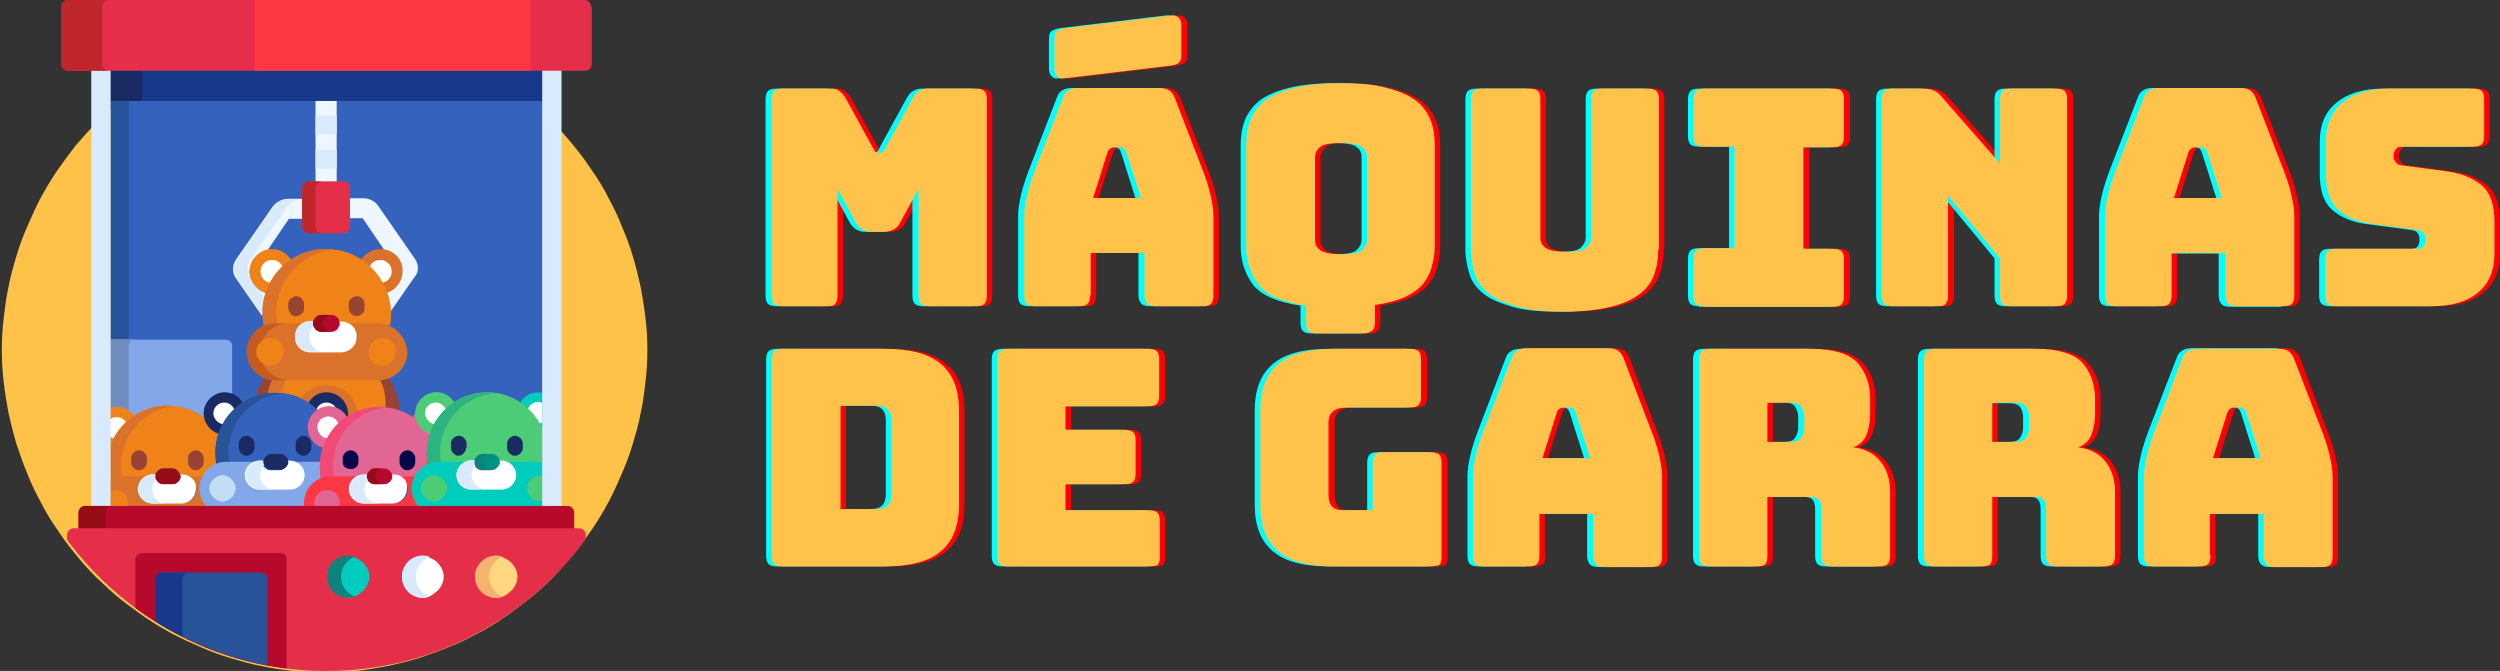
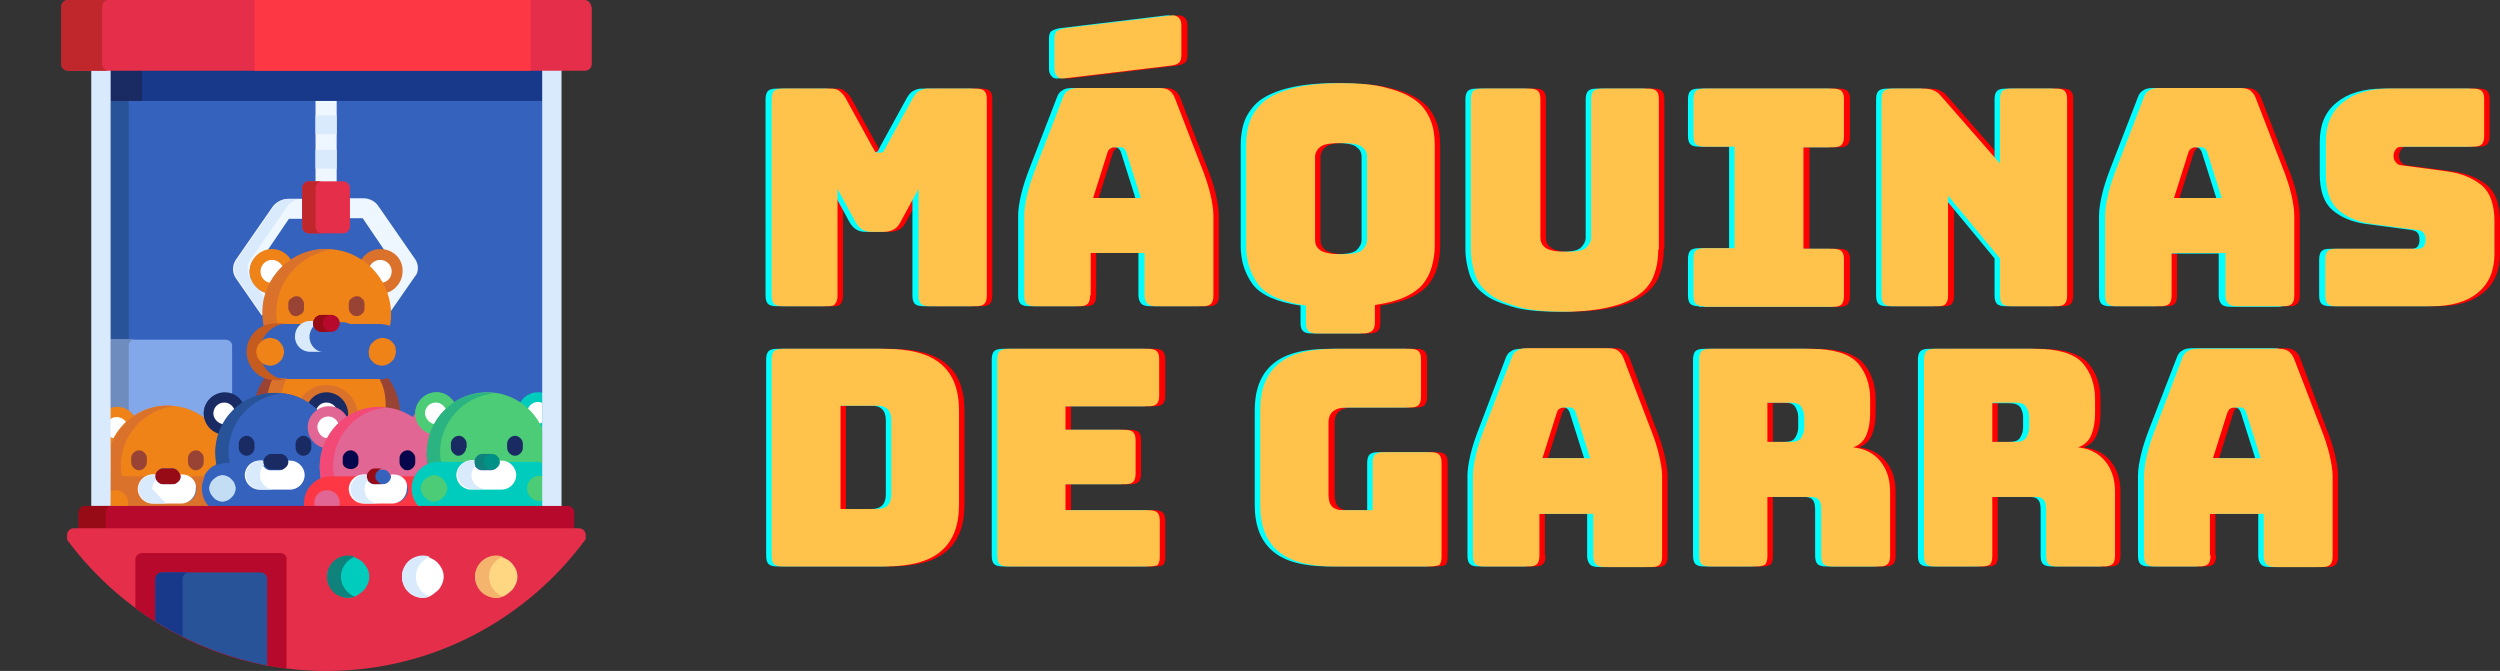
<svg xmlns="http://www.w3.org/2000/svg" xmlns:xlink="http://www.w3.org/1999/xlink" version="1.1" id="Layer_1" x="0px" y="0px" viewBox="0 0 413.6 111" style="enable-background:new 0 0 413.6 111;" xml:space="preserve">
  <rect x="0" y="0" width="413.6" height="111" fill="#333333" stroke="none" />
  <style type="text/css"> .st0{clip-path:url(#SVGID_00000134948908621439771450000000621131425040247461_);} .st1{fill:#FFC248;} .st2{fill:#3562BC;} .st3{fill:#285399;} .st4{fill:#83A8EA;} .st5{fill:#6F8CBF;} .st6{fill:#EEF6FF;} .st7{fill:#D9EAFC;} .st8{fill:#994334;} .st9{fill:#EF8318;} .st10{fill:#DB722C;} .st11{fill:#FFFFFF;} .st12{fill:#C65B20;} .st13{fill:#B7092B;} .st14{fill:#960B15;} .st15{fill:#1A2B63;} .st16{fill:#C3DDF4;} .st17{fill:#E26693;} .st18{fill:#4CCC76;} .st19{fill:#F24976;} .st20{fill:#FE3745;} .st21{fill:#06064C;} .st22{fill:#00CCBD;} .st23{fill:#2BB381;} .st24{fill:#009186;} .st25{fill:#10827C;} .st26{fill:#E52E49;} .st27{fill:#C0272D;} .st28{fill:#183889;} .st29{clip-path:url(#SVGID_00000105392619119876770700000000501233260322196374_);} .st30{clip-path:url(#SVGID_00000132047829989423504880000004154770071300317115_);} .st31{clip-path:url(#SVGID_00000119813279602014985680000015611086424229346438_);} .st32{fill:#FFD782;} .st33{fill:#F4B46E;} .st34{clip-path:url(#SVGID_00000064335273373440904390000007785322984534780311_);} .st35{fill:#FF0000;} .st36{fill:#00FFFF;} .st37{fill:#FFC24B;} </style>
  <g>
    <defs>
      <rect id="SVGID_1_" y="4.8" width="108" height="106.2" />
    </defs>
    <clipPath id="SVGID_00000127745482609932164270000015978697273532917664_">
      <use xlink:href="#SVGID_1_" style="overflow:visible;" />
    </clipPath>
    <g style="clip-path:url(#SVGID_00000127745482609932164270000015978697273532917664_);">
-       <path class="st1" d="M107.1,57.9c0,1.7-0.1,3.5-0.3,5.2c-0.2,1.7-0.4,3.4-0.8,5.2c-0.3,1.7-0.8,3.4-1.3,5.1 c-0.5,1.7-1.1,3.3-1.8,4.9c-0.7,1.6-1.4,3.2-2.2,4.7c-0.8,1.5-1.7,3-2.7,4.5c-1,1.4-2,2.8-3.1,4.2c-1.1,1.3-2.3,2.6-3.5,3.9 c-1.2,1.2-2.5,2.4-3.9,3.5s-2.7,2.1-4.2,3.1c-1.4,1-2.9,1.9-4.5,2.7c-1.5,0.8-3.1,1.6-4.7,2.2c-1.6,0.7-3.2,1.2-4.9,1.8 c-1.7,0.5-3.3,0.9-5.1,1.3c-1.7,0.3-3.4,0.6-5.2,0.8c-1.7,0.2-3.5,0.3-5.2,0.3c-1.7,0-3.5-0.1-5.2-0.3s-3.4-0.4-5.2-0.8 c-1.7-0.3-3.4-0.8-5.1-1.3c-1.7-0.5-3.3-1.1-4.9-1.8s-3.2-1.4-4.7-2.2c-1.5-0.8-3-1.7-4.5-2.7c-1.4-1-2.8-2-4.2-3.1 s-2.6-2.3-3.9-3.5c-1.2-1.2-2.4-2.5-3.5-3.9c-1.1-1.3-2.1-2.7-3.1-4.2c-1-1.4-1.9-2.9-2.7-4.5c-0.8-1.5-1.6-3.1-2.2-4.7 c-0.7-1.6-1.2-3.2-1.8-4.9c-0.5-1.7-0.9-3.3-1.3-5.1c-0.3-1.7-0.6-3.4-0.8-5.2c-0.2-1.7-0.3-3.5-0.3-5.2s0.1-3.5,0.3-5.2 c0.2-1.7,0.4-3.4,0.8-5.2c0.3-1.7,0.8-3.4,1.3-5.1c0.5-1.7,1.1-3.3,1.8-4.9c0.7-1.6,1.4-3.2,2.2-4.7c0.8-1.5,1.7-3,2.7-4.5 c1-1.4,2-2.8,3.1-4.2c1.1-1.3,2.3-2.6,3.5-3.9c1.2-1.2,2.5-2.4,3.9-3.5c1.3-1.1,2.7-2.1,4.2-3.1c1.4-1,2.9-1.9,4.5-2.7 c1.5-0.8,3.1-1.6,4.7-2.2c1.6-0.7,3.2-1.2,4.9-1.8c1.7-0.5,3.3-0.9,5.1-1.3c1.7-0.3,3.4-0.6,5.2-0.8s3.5-0.3,5.2-0.3 c1.7,0,3.5,0.1,5.2,0.3c1.7,0.2,3.5,0.4,5.2,0.8c1.7,0.3,3.4,0.8,5.1,1.3c1.7,0.5,3.3,1.1,4.9,1.8c1.6,0.7,3.2,1.4,4.7,2.2 s3,1.7,4.5,2.7c1.4,1,2.8,2,4.2,3.1c1.3,1.1,2.6,2.3,3.9,3.5c1.2,1.2,2.4,2.5,3.5,3.9c1.1,1.3,2.1,2.7,3.1,4.2 c1,1.4,1.9,2.9,2.7,4.5c0.8,1.5,1.6,3.1,2.2,4.7c0.7,1.6,1.3,3.2,1.8,4.9c0.5,1.7,0.9,3.3,1.3,5.1c0.3,1.7,0.6,3.4,0.8,5.2 C107,54.4,107.1,56.1,107.1,57.9z" />
-     </g>
+       </g>
  </g>
  <path class="st2" d="M18.3,11.3h71.5v72.5H18.3V11.3z" />
  <path class="st3" d="M18.3,11.3h3v45.1h-3V11.3z" />
  <path class="st4" d="M37.3,56.2H18.3v11.4c0.3-0.1,0.7-0.2,1.1-0.2c1.1,0,2.1,0.5,2.8,1.5c0,0.1,0.1,0.1,0.1,0 c1.7-1.1,3.5-1.7,5.5-1.7c2.1,0,4.2,0.7,5.9,1.9c0,0,0.1,0,0.1,0c0,0,0.1-0.1,0-0.1c0-0.2-0.1-0.4-0.1-0.6c0-1.9,1.5-3.4,3.4-3.4 c0.4,0,0.9,0.1,1.3,0.2v-8C38.4,56.6,37.9,56.2,37.3,56.2z" />
  <path class="st5" d="M18.3,56.2v11.4c0.3-0.1,0.7-0.2,1.1-0.2c0.7,0,1.4,0.2,1.9,0.6V57.2c0-0.6,0.5-1.1,1.1-1.1H18.3z" />
  <path class="st6" d="M52.2,16.3h3.5v13.9h-3.5V16.3z" />
  <path class="st7" d="M52.2,19.1h3.5v3.1h-3.5V19.1z M52.2,24.8h3.5v3.1h-3.5V24.8z" />
  <path class="st6" d="M43.5,51.8c0-1.1,0.2-2.2,0.5-3.3c0-0.1,0-0.1-0.1-0.1c-1.5-0.4-2.6-1.9-2.6-3.4c0-1.8,1.3-3.2,2.9-3.5l3.6-5.3 h2.2v-3.3h-2.4c-0.9,0-1.9,0.5-2.5,1.3l-6.1,8.8c-0.6,0.9-0.6,2.1,0,3l4.3,6.2C43.5,52,43.5,51.9,43.5,51.8z M68.7,42.9l-6.1-8.8 c-0.5-0.8-1.5-1.3-2.5-1.3h-2.4v3.3H60l3.6,5.3c1.7,0.3,2.9,1.8,2.9,3.5c0,1.6-1.1,3-2.6,3.4c-0.1,0-0.1,0.1-0.1,0.1 c0.4,1.1,0.5,2.2,0.5,3.3c0,0.1,0,0.2,0,0.3l4.3-6.2C69.3,45.1,69.3,43.8,68.7,42.9z" />
  <path class="st7" d="M43.5,51.8c0-0.8,0.1-1.6,0.3-2.4l-1.2-1.8c-0.4-0.4-0.8-0.8-1-1.4l-0.2-0.2c-0.6-0.9-0.6-2.1,0-3l6.1-8.8 c0.5-0.8,1.5-1.3,2.5-1.3h-2.2c-0.9,0-1.9,0.5-2.5,1.3l-6.1,8.8c-0.6,0.9-0.6,2.1,0,3l4.3,6.2C43.5,52,43.5,51.9,43.5,51.8z" />
  <path class="st8" d="M45.6,65c2,0,3.8,0.5,5.4,1.6c0.1,0,0.1,0,0.2,0c0.6-1,1.7-1.6,2.9-1.6c1.9,0,3.4,1.5,3.4,3.4 c0,0.1,0,0.3,0,0.5c0,0,0,0.1,0,0.1c0,0,0.1,0,0.1,0c1.6-1,3.4-1.6,5.3-1.5c1.1,0,2.2,0.2,3.3,0.6c-0.1-2-0.8-3.9-2-5.6 c-0.5,0.2-1,0.3-1.6,0.3H45.4c-0.6,0-1.1-0.1-1.6-0.3c-0.7,1-1.2,2-1.5,3.2C43.3,65.2,44.4,65,45.6,65z" />
  <path class="st9" d="M45.6,65c2,0,3.8,0.5,5.4,1.6c0.1,0,0.1,0,0.2,0c0.6-1,1.7-1.6,2.9-1.6c1.9,0,3.4,1.5,3.4,3.4 c0,0.1,0,0.3,0,0.5c0,0,0,0.1,0,0.1c0,0,0.1,0,0.1,0c1.9-1.2,4-1.7,6.2-1.5v-0.6c0-1.5-0.3-2.9-1-4.2c-0.1,0-0.2,0-0.3,0H45.4 c-0.1,0-0.2,0-0.3,0c-0.4,0.8-0.6,1.6-0.8,2.4C44.7,65.1,45.2,65,45.6,65z" />
  <path class="st10" d="M51,66.7c0.1,0,0.1,0,0.2,0c0.6-1,1.7-1.6,2.9-1.6c1.9,0,3.4,1.5,3.4,3.4c0,0.1,0,0.3,0,0.5c0,0,0,0.1,0,0.1 c0,0,0.1,0,0.1,0c0.5-0.3,1-0.6,1.6-0.8c-0.3-2.6-2.5-4.6-5.2-4.6c-1.8,0-3.4,0.9-4.4,2.4C50.1,66.1,50.5,66.4,51,66.7z M45.6,65 c0.3,0,0.7,0,1,0c0.2-0.8,0.4-1.6,0.8-2.4h-1.9c-0.1,0-0.2,0-0.3,0c-0.4,0.8-0.6,1.6-0.8,2.4C44.8,65.1,45.2,65,45.6,65z" />
  <path class="st9" d="M48.2,43.1c-0.6-1.1-1.8-1.9-3.2-1.9c-2,0-3.7,1.7-3.7,3.7c0,1.7,1.2,3.2,2.8,3.6 C44.8,46.3,46.3,44.4,48.2,43.1z" />
  <path class="st11" d="M44.8,46.8c0.5-1,1.2-1.8,2-2.6c-0.3-0.7-1-1.2-1.8-1.2c-1.1,0-1.9,0.9-1.9,1.9C43.1,45.9,43.8,46.7,44.8,46.8 z" />
  <path class="st10" d="M62.9,41.2c-1.4,0-2.6,0.8-3.2,1.9c1.9,1.3,3.4,3.2,4.1,5.4c1.6-0.4,2.8-1.9,2.8-3.6 C66.7,42.8,65,41.2,62.9,41.2z" />
  <path class="st11" d="M63.1,46.8c1-0.1,1.7-0.9,1.7-1.9c0-1.1-0.9-1.9-1.9-1.9c-0.8,0-1.5,0.5-1.8,1.2C62,45,62.6,45.8,63.1,46.8z" />
  <path class="st9" d="M54,41.2c-5.8,0-10.5,4.7-10.5,10.5c0,0.8,0.1,1.5,0.2,2.2c0.6-0.2,1.1-0.3,1.8-0.3h4.8 c0.4-0.2,0.8-0.3,1.2-0.3h0.5c0.1-0.6,0.6-1.1,1.3-1.1h1.6c0.7,0,1.2,0.5,1.3,1.1h0.5c0.4,0,0.8,0.1,1.2,0.3h4.8 c0.6,0,1.2,0.1,1.8,0.3c0.2-0.7,0.2-1.4,0.2-2.2C64.5,45.9,59.8,41.2,54,41.2z" />
  <path class="st10" d="M45.4,53.6h0.5c-0.1-0.6-0.2-1.2-0.2-1.8c0-5.4,4.1-9.9,9.4-10.5c-0.4,0-0.8-0.1-1.2-0.1 c-5.8,0-10.5,4.7-10.5,10.5c0,0.8,0.1,1.5,0.2,2.2C44.2,53.7,44.8,53.6,45.4,53.6z" />
-   <path class="st10" d="M62.5,53.5h-5c0.9,0.4,1.5,1.2,1.5,2.2c0,1.3-1.1,2.4-2.4,2.4h-5.1c-1.3,0-2.4-1.1-2.4-2.4 c0-1,0.6-1.9,1.5-2.2h-5c-2.6,0-4.7,2.1-4.7,4.7c0,2.6,2.1,4.7,4.7,4.7h17.1c2.6,0,4.7-2.1,4.7-4.7C67.2,55.6,65.1,53.5,62.5,53.5z" />
  <path class="st12" d="M43,58.2c0-2.6,2.1-4.7,4.7-4.7h-2.2c-2.6,0-4.7,2.1-4.7,4.7c0,2.6,2.1,4.7,4.7,4.7h2.2 C45.1,62.8,43,60.7,43,58.2z" />
-   <path class="st11" d="M56.5,53.2H56c0,0.1,0,0.2,0,0.3c0,0.4-0.1,0.7-0.4,0.9c-0.3,0.3-0.6,0.4-0.9,0.4h-1.6c-0.4,0-0.7-0.1-0.9-0.4 c-0.3-0.3-0.4-0.6-0.4-0.9c0-0.1,0-0.2,0-0.3h-0.5c-1.4,0-2.5,1.1-2.5,2.6c0,1.4,1.1,2.5,2.5,2.5h5.1c1.4,0,2.6-1.1,2.6-2.5 C59.1,54.3,57.9,53.2,56.5,53.2z" />
  <path class="st7" d="M51.2,55.7c0-0.7,0.3-1.3,0.7-1.8c-0.1-0.1-0.1-0.3-0.1-0.5c0-0.1,0-0.2,0-0.3h-0.5c-1.4,0-2.5,1.1-2.5,2.6 c0,1.4,1.1,2.5,2.5,2.5h2.3C52.3,58.3,51.2,57.1,51.2,55.7z" />
  <path class="st9" d="M47,58.2c0,0.3-0.1,0.6-0.2,0.9c-0.1,0.3-0.3,0.5-0.5,0.7c-0.2,0.2-0.5,0.4-0.7,0.5c-0.3,0.1-0.6,0.2-0.9,0.2 c-0.3,0-0.6-0.1-0.9-0.2c-0.3-0.1-0.5-0.3-0.7-0.5c-0.2-0.2-0.4-0.5-0.5-0.7c-0.1-0.3-0.2-0.6-0.2-0.9c0-0.3,0.1-0.6,0.2-0.9 c0.1-0.3,0.3-0.5,0.5-0.7c0.2-0.2,0.5-0.4,0.7-0.5c0.3-0.1,0.6-0.2,0.9-0.2c0.3,0,0.6,0.1,0.9,0.2c0.3,0.1,0.5,0.3,0.7,0.5 c0.2,0.2,0.4,0.5,0.5,0.7C46.9,57.6,47,57.9,47,58.2z" />
  <path class="st9" d="M65.5,58.2c0,0.3-0.1,0.6-0.2,0.9c-0.1,0.3-0.3,0.5-0.5,0.7c-0.2,0.2-0.5,0.4-0.7,0.5c-0.3,0.1-0.6,0.2-0.9,0.2 c-0.3,0-0.6-0.1-0.9-0.2c-0.3-0.1-0.5-0.3-0.7-0.5c-0.2-0.2-0.4-0.5-0.5-0.7C61,58.7,61,58.5,61,58.2c0-0.3,0.1-0.6,0.2-0.9 c0.1-0.3,0.3-0.5,0.5-0.7c0.2-0.2,0.5-0.4,0.7-0.5c0.3-0.1,0.6-0.2,0.9-0.2c0.3,0,0.6,0.1,0.9,0.2c0.3,0.1,0.5,0.3,0.7,0.5 c0.2,0.2,0.4,0.5,0.5,0.7C65.4,57.6,65.5,57.9,65.5,58.2z" />
  <path class="st13" d="M56.2,53.5c0,0.2,0,0.4-0.1,0.5s-0.2,0.3-0.3,0.5c-0.1,0.1-0.3,0.2-0.5,0.3c-0.2,0.1-0.4,0.1-0.5,0.1h-1.6 c-0.2,0-0.4,0-0.5-0.1c-0.2-0.1-0.3-0.2-0.5-0.3c-0.1-0.1-0.2-0.3-0.3-0.5c-0.1-0.2-0.1-0.4-0.1-0.5c0-0.2,0-0.4,0.1-0.5 c0.1-0.2,0.2-0.3,0.3-0.5c0.1-0.1,0.3-0.2,0.5-0.3c0.2-0.1,0.4-0.1,0.5-0.1h1.6c0.2,0,0.4,0,0.5,0.1c0.2,0.1,0.3,0.2,0.5,0.3 c0.1,0.1,0.2,0.3,0.3,0.5C56.1,53.1,56.2,53.3,56.2,53.5z" />
  <path class="st14" d="M53.4,53.5c0-0.2,0-0.4,0.1-0.5c0.1-0.2,0.2-0.3,0.3-0.5c0.1-0.1,0.3-0.2,0.5-0.3c0.2-0.1,0.4-0.1,0.5-0.1 c0,0,0,0,0,0h-1.6c-0.2,0-0.4,0-0.5,0.1c-0.2,0.1-0.3,0.2-0.5,0.3c-0.1,0.1-0.2,0.3-0.3,0.5c-0.1,0.2-0.1,0.4-0.1,0.5 c0,0.2,0,0.4,0.1,0.5c0.1,0.2,0.2,0.3,0.3,0.5c0.1,0.1,0.3,0.2,0.5,0.3c0.2,0.1,0.4,0.1,0.5,0.1h1.6c0,0,0,0,0,0 c-0.2,0-0.4,0-0.5-0.1c-0.2-0.1-0.3-0.2-0.5-0.3c-0.1-0.1-0.2-0.3-0.3-0.5C53.4,53.8,53.4,53.7,53.4,53.5z" />
  <path class="st8" d="M50.3,51c0,0.4-0.1,0.7-0.4,0.9c-0.3,0.2-0.6,0.4-0.9,0.4c-0.4,0-0.7-0.1-0.9-0.4s-0.4-0.6-0.4-0.9v-0.7 c0-0.4,0.1-0.7,0.4-0.9c0.3-0.2,0.6-0.4,0.9-0.4c0.4,0,0.7,0.1,0.9,0.4c0.2,0.2,0.4,0.5,0.4,0.9V51z M60.3,51c0,0.4-0.1,0.7-0.4,0.9 c-0.3,0.3-0.6,0.4-0.9,0.4s-0.7-0.1-0.9-0.4c-0.3-0.3-0.4-0.6-0.4-0.9v-0.7c0-0.4,0.1-0.7,0.4-0.9c0.2-0.2,0.6-0.4,0.9-0.4 s0.7,0.1,0.9,0.4c0.3,0.2,0.4,0.5,0.4,0.9V51z" />
  <path class="st9" d="M19.3,67.3c-0.4,0-0.7,0.1-1.1,0.2v6.6c0,0,0,0,0,0c0.7-2.1,2.1-4,4-5.2C21.6,67.9,20.6,67.3,19.3,67.3z" />
  <path class="st11" d="M19.3,69c-0.4,0-0.8,0.1-1.1,0.4v2.8c0.2,0.2,0.4,0.3,0.7,0.3c0.5-1,1.2-1.8,2-2.6C20.6,69.4,20,69,19.3,69z" />
  <path class="st9" d="M36.3,71.7c0,0,0-0.1-0.1-0.1c0,0,0,0,0,0c-1.2-0.3-2.1-1.3-2.4-2.5c-1.8-1.3-3.8-2-6.1-2 c-4.4,0-8.1,2.8-9.5,6.7v5.4c0.5-0.2,1-0.3,1.5-0.3h4.5c0,0,0,0,0.1,0c0.3-0.2,0.7-0.3,1.1-0.3h0.3c0.1,0,0.1,0,0.1-0.1 c0.1-0.3,0.2-0.5,0.4-0.7c0.2-0.2,0.5-0.3,0.8-0.3h1.5c0.3,0,0.6,0.1,0.8,0.3c0.2,0.2,0.4,0.4,0.4,0.7c0,0.1,0,0.1,0.1,0.1h0.3 c0.4,0,0.8,0.1,1.1,0.3c0,0,0,0,0.1,0h2.4c0.5-1,1.2-1.7,2.2-2.1c0.1,0,0.1-0.1,0.1-0.1c-0.1-0.6-0.2-1.3-0.2-1.9 C35.8,73.8,35.9,72.7,36.3,71.7C36.3,71.7,36.3,71.7,36.3,71.7z" />
  <path class="st10" d="M28.9,67.2c-0.4,0-0.8-0.1-1.1-0.1c-4.4,0-8.1,2.8-9.5,6.7v5.4c0.5-0.2,1-0.3,1.5-0.3h0.4 c-0.1-0.6-0.2-1.2-0.2-1.7C19.9,72,23.9,67.7,28.9,67.2z" />
  <path class="st10" d="M34.6,83.8c-0.8-0.8-1.2-1.8-1.2-3c0-0.7,0.2-1.4,0.5-2h-2.8c0.8,0.4,1.4,1.2,1.4,2.1c0,1.3-1,2.3-2.3,2.3 h-4.8c-1.3,0-2.3-1-2.3-2.3c0-0.9,0.6-1.8,1.4-2.1h-4.8c-0.5,0-1,0.1-1.5,0.3v4.7H34.6z" />
  <path class="st11" d="M30.2,78.5h-0.5c0,0.1,0,0.2,0,0.3c0,0.3-0.1,0.6-0.4,0.9c-0.2,0.2-0.5,0.4-0.9,0.4H27c-0.3,0-0.6-0.1-0.9-0.4 c-0.2-0.2-0.4-0.5-0.4-0.9c0-0.1,0-0.2,0-0.3h-0.5c-1.3,0-2.4,1.1-2.4,2.4c0,1.3,1.1,2.4,2.4,2.4h4.8c1.3,0,2.4-1.1,2.4-2.4 C32.6,79.6,31.5,78.5,30.2,78.5z" />
-   <path class="st7" d="M25.2,80.9c0-0.7,0.3-1.3,0.7-1.7c-0.1-0.1-0.1-0.3-0.1-0.4c0-0.1,0-0.2,0-0.3h-0.5c-1.3,0-2.4,1.1-2.4,2.4 c0,1.3,1.1,2.4,2.4,2.4h2.2C26.2,83.3,25.2,82.3,25.2,80.9z" />
+   <path class="st7" d="M25.2,80.9c0-0.7,0.3-1.3,0.7-1.7c-0.1-0.1-0.1-0.3-0.1-0.4c0-0.1,0-0.2,0-0.3h-0.5c-1.3,0-2.4,1.1-2.4,2.4 c0,1.3,1.1,2.4,2.4,2.4h2.2z" />
  <path class="st9" d="M21.1,83.8c0.1-0.2,0.1-0.4,0.1-0.6c0-1.2-0.9-2.1-2.1-2.1c-0.3,0-0.6,0.1-0.8,0.2v2.5H21.1z" />
  <path class="st14" d="M29.9,78.8c0,0.2,0,0.3-0.1,0.5c-0.1,0.2-0.2,0.3-0.3,0.4c-0.1,0.1-0.3,0.2-0.4,0.3c-0.2,0.1-0.3,0.1-0.5,0.1 H27c-0.2,0-0.3,0-0.5-0.1c-0.2-0.1-0.3-0.2-0.4-0.3c-0.1-0.1-0.2-0.3-0.3-0.4c-0.1-0.2-0.1-0.3-0.1-0.5s0-0.3,0.1-0.5 c0.1-0.2,0.2-0.3,0.3-0.4s0.3-0.2,0.4-0.3c0.2-0.1,0.3-0.1,0.5-0.1h1.5c0.2,0,0.3,0,0.5,0.1c0.2,0.1,0.3,0.2,0.4,0.3 s0.2,0.3,0.3,0.4C29.8,78.5,29.9,78.6,29.9,78.8z" />
  <path class="st8" d="M24.3,76.5c0,0.3-0.1,0.6-0.4,0.9c-0.2,0.2-0.5,0.4-0.9,0.4c-0.3,0-0.6-0.1-0.9-0.4c-0.2-0.2-0.4-0.5-0.4-0.9 v-0.7c0-0.3,0.1-0.6,0.4-0.9c0.2-0.2,0.5-0.4,0.9-0.4c0.3,0,0.6,0.1,0.9,0.4c0.2,0.2,0.4,0.5,0.4,0.9V76.5z M33.7,76.5 c0,0.3-0.1,0.6-0.4,0.9c-0.2,0.2-0.5,0.4-0.9,0.4c-0.3,0-0.6-0.1-0.9-0.4c-0.2-0.2-0.4-0.5-0.4-0.9v-0.7c0-0.3,0.1-0.6,0.4-0.9 c0.2-0.2,0.5-0.4,0.9-0.4c0.3,0,0.6,0.1,0.9,0.4c0.2,0.2,0.4,0.5,0.4,0.9V76.5z" />
  <path class="st15" d="M40.2,66.7c-0.6-1.1-1.7-1.8-3-1.8c-1.9,0-3.5,1.6-3.5,3.5c0,1.6,1.1,3,2.6,3.4C37,69.6,38.4,67.9,40.2,66.7z" />
  <path class="st11" d="M37,70.2c0.5-0.9,1.1-1.7,1.8-2.4c-0.3-0.7-0.9-1.2-1.7-1.2c-1,0-1.8,0.8-1.8,1.8C35.3,69.3,36.1,70.1,37,70.2 z" />
  <path class="st15" d="M54,64.9c-1.3,0-2.4,0.7-3,1.8c0.6,0.4,1.1,0.8,1.6,1.3c0.5-0.3,1.1-0.5,1.8-0.5c1.2,0,2.2,0.6,2.8,1.6 c0,0,0.1,0.1,0.1,0.1c0.1,0,0.1-0.1,0.2-0.1c0-0.2,0.1-0.4,0.1-0.7C57.5,66.4,55.9,64.9,54,64.9z" />
  <path class="st11" d="M52.6,68c0.5-0.3,1.1-0.5,1.8-0.5c0.5,0,0.9,0.1,1.3,0.3c-0.2-0.7-0.9-1.2-1.7-1.2c-0.8,0-1.4,0.5-1.7,1.2 C52.4,67.8,52.5,67.9,52.6,68z" />
  <path class="st2" d="M53.5,73.9c-1.4-0.4-2.4-1.7-2.4-3.1c0-1.2,0.7-2.2,1.6-2.8c-1.8-1.9-4.3-3-7.1-3c-5.5,0-9.9,4.4-9.9,9.9 c0,0.7,0.1,1.4,0.2,2.1c0.5-0.2,1.1-0.3,1.6-0.3h4.5c0.3-0.2,0.7-0.3,1.1-0.3h0.4c0.1-0.6,0.6-1.1,1.2-1.1h1.5 c0.6,0,1.1,0.5,1.2,1.1H48c0.4,0,0.8,0.1,1.1,0.3H53c0.1-0.9,0.2-1.8,0.5-2.6C53.5,73.9,53.5,73.9,53.5,73.9z M50.4,83.2 c0,0.1,0,0.2,0,0.3c0,0,0.1,0,0.1-0.1c0-0.1,0-0.1,0-0.2c0-0.2,0-0.3,0-0.5C50.4,82.9,50.4,83,50.4,83.2z" />
  <path class="st3" d="M37.5,76.6H38c-0.1-0.6-0.2-1.2-0.2-1.7c0-5.1,3.8-9.3,8.8-9.8c-0.4,0-0.7-0.1-1.1-0.1c-5.5,0-9.9,4.4-9.9,9.9 c0,0.7,0.1,1.4,0.2,2.1C36.4,76.7,37,76.6,37.5,76.6z" />
-   <path class="st4" d="M50.5,83.8c0-0.2,0-0.4,0-0.6c0-1.8,1.1-3.4,2.7-4c-0.1-0.7-0.2-1.3-0.2-2c0-0.3,0-0.5,0-0.8h-4.2 c0.8,0.4,1.4,1.2,1.4,2.1c0,1.3-1,2.3-2.3,2.3h-4.8c-1.3,0-2.3-1-2.3-2.3c0-0.9,0.6-1.8,1.4-2.1h-4.8c-2.4,0-4.4,2-4.4,4.4 c0,1.1,0.4,2.2,1.2,3H50.5z" />
  <path class="st11" d="M48,76.2h-0.5c0,0.1,0,0.2,0,0.3c0,0.3-0.1,0.6-0.4,0.9c-0.2,0.2-0.5,0.4-0.9,0.4h-1.5c-0.3,0-0.6-0.1-0.9-0.4 c-0.2-0.2-0.4-0.5-0.4-0.9c0-0.1,0-0.2,0-0.3h-0.5c-1.3,0-2.4,1.1-2.4,2.4s1.1,2.4,2.4,2.4H48c1.3,0,2.4-1.1,2.4-2.4 S49.3,76.2,48,76.2z" />
  <path class="st7" d="M43,78.6c0-0.7,0.3-1.3,0.7-1.7c0-0.1-0.1-0.3-0.1-0.4c0-0.1,0-0.2,0-0.3h-0.5c-1.3,0-2.4,1.1-2.4,2.4 s1.1,2.4,2.4,2.4h2.2C44,80.9,43,79.9,43,78.6z" />
  <path class="st16" d="M39,80.8c0,0.3-0.1,0.5-0.2,0.8c-0.1,0.3-0.3,0.5-0.5,0.7c-0.2,0.2-0.4,0.4-0.7,0.5c-0.3,0.1-0.5,0.2-0.8,0.2 s-0.6-0.1-0.8-0.2c-0.3-0.1-0.5-0.3-0.7-0.5c-0.2-0.2-0.3-0.4-0.5-0.7c-0.1-0.3-0.2-0.5-0.2-0.8s0.1-0.6,0.2-0.8 c0.1-0.3,0.3-0.5,0.5-0.7c0.2-0.2,0.4-0.3,0.7-0.5c0.3-0.1,0.5-0.2,0.8-0.2s0.6,0.1,0.8,0.2c0.3,0.1,0.5,0.3,0.7,0.5 c0.2,0.2,0.4,0.4,0.5,0.7C38.9,80.3,39,80.5,39,80.8z" />
  <path class="st15" d="M47.7,76.4c0,0.2,0,0.3-0.1,0.5c-0.1,0.2-0.2,0.3-0.3,0.4c-0.1,0.1-0.3,0.2-0.4,0.3c-0.2,0.1-0.3,0.1-0.5,0.1 h-1.5c-0.2,0-0.3,0-0.5-0.1c-0.2-0.1-0.3-0.2-0.4-0.3c-0.1-0.1-0.2-0.3-0.3-0.4c-0.1-0.2-0.1-0.3-0.1-0.5c0-0.2,0-0.3,0.1-0.5 c0.1-0.2,0.2-0.3,0.3-0.4s0.3-0.2,0.4-0.3c0.2-0.1,0.3-0.1,0.5-0.1h1.5c0.2,0,0.3,0,0.5,0.1c0.2,0.1,0.3,0.2,0.4,0.3 s0.2,0.3,0.3,0.4C47.6,76.1,47.7,76.3,47.7,76.4z M42.1,74.1c0,0.3-0.1,0.6-0.4,0.9c-0.2,0.2-0.5,0.4-0.9,0.4 c-0.3,0-0.6-0.1-0.9-0.4c-0.2-0.2-0.4-0.5-0.4-0.9v-0.7c0-0.3,0.1-0.6,0.4-0.9c0.2-0.2,0.5-0.4,0.9-0.4c0.3,0,0.6,0.1,0.9,0.4 c0.2,0.2,0.4,0.5,0.4,0.9V74.1z M51.5,74.1c0,0.3-0.1,0.6-0.4,0.9c-0.2,0.2-0.5,0.4-0.9,0.4c-0.3,0-0.6-0.1-0.9-0.4 c-0.2-0.2-0.4-0.5-0.4-0.9v-0.7c0-0.3,0.1-0.6,0.4-0.9c0.2-0.2,0.5-0.4,0.9-0.4c0.3,0,0.6,0.1,0.9,0.4c0.2,0.2,0.4,0.5,0.4,0.9V74.1 z" />
  <path class="st17" d="M57.4,69c-0.6-1.1-1.7-1.8-3-1.8c-1.9,0-3.5,1.6-3.5,3.5c0,1.6,1.1,3,2.6,3.4C54.2,72,55.6,70.2,57.4,69z" />
  <path class="st17" d="M71.3,71.7C71.3,71.6,71.2,71.6,71.3,71.7c-1.5-0.5-2.5-1.8-2.5-3.3c0,0,0-0.1,0-0.1c-0.2,0.2-0.4,0.4-0.5,0.7 c-1.7-1.1-3.5-1.7-5.5-1.6c-5.5,0-9.9,4.4-9.9,9.9c0,0.7,0.1,1.4,0.2,2.1c0.5-0.2,1.1-0.3,1.6-0.3h4.5c0.3-0.2,0.7-0.3,1.1-0.3h0.4 c0.1-0.6,0.6-1.1,1.2-1.1h1.5c0.6,0,1.1,0.5,1.2,1.1h0.4c0.4,0,0.8,0.1,1.1,0.3h2.4c0.5-1,1.2-1.7,2.2-2.1c0.1,0,0.1-0.1,0.1-0.1 c-0.1-0.6-0.2-1.3-0.2-1.9C70.8,73.8,71,72.7,71.3,71.7C71.3,71.7,71.3,71.7,71.3,71.7z" />
  <path class="st11" d="M54.2,72.5c0.5-0.9,1.1-1.7,1.8-2.4c-0.3-0.7-0.9-1.2-1.7-1.2c-1,0-1.8,0.8-1.8,1.8 C52.6,71.7,53.3,72.5,54.2,72.5z" />
  <path class="st18" d="M75.2,66.7c-0.6-1.1-1.7-1.8-3-1.8c-1.9,0-3.5,1.6-3.5,3.5c0,1.6,1.1,3,2.6,3.4C72,69.6,73.4,67.9,75.2,66.7z" />
  <path class="st19" d="M54.8,78.9h0.5c-0.1-0.6-0.2-1.2-0.2-1.7c0-5.1,3.8-9.3,8.8-9.8c-0.4,0-0.7-0.1-1.1-0.1 c-5.5,0-9.9,4.4-9.9,9.9c0,0.7,0.1,1.4,0.2,2.1C53.6,79.1,54.2,78.9,54.8,78.9z" />
  <path class="st20" d="M69.5,83.8c-0.7-0.8-1.2-1.8-1.2-3c0-0.7,0.2-1.4,0.5-2h-2.7c0.8,0.4,1.4,1.2,1.4,2.1c0,1.3-1,2.3-2.3,2.3 h-4.8c-1.3,0-2.3-1-2.3-2.3c0-0.9,0.6-1.8,1.4-2.1h-4.8c-2.4,0-4.4,2-4.4,4.4c0,0.2,0,0.4,0,0.6H69.5z" />
  <path class="st11" d="M65.2,78.5h-0.5c0,0.1,0,0.2,0,0.3c0,0.3-0.1,0.6-0.4,0.9c-0.2,0.2-0.5,0.4-0.9,0.4h-1.5 c-0.3,0-0.6-0.1-0.9-0.4c-0.2-0.2-0.4-0.5-0.4-0.9c0-0.1,0-0.2,0-0.3h-0.5c-1.3,0-2.4,1.1-2.4,2.4c0,1.3,1.1,2.4,2.4,2.4h4.8 c1.3,0,2.4-1.1,2.4-2.4C67.6,79.6,66.5,78.5,65.2,78.5z" />
  <path class="st7" d="M60.3,80.9c0-0.6,0.2-1.2,0.7-1.6c-0.1-0.2-0.1-0.3-0.1-0.5c0-0.1,0-0.2,0-0.3h-0.5c-1.3,0-2.4,1.1-2.4,2.4 c0,1.3,1.1,2.4,2.4,2.4h2.3C61.3,83.3,60.3,82.3,60.3,80.9z" />
  <path class="st17" d="M56.1,83.8c0.1-0.2,0.1-0.4,0.1-0.6c0-1.2-0.9-2.1-2.1-2.1c-1.2,0-2.1,0.9-2.1,2.1c0,0.2,0,0.4,0.1,0.6H56.1z" />
-   <path class="st13" d="M64.9,78.8c0,0.2,0,0.3-0.1,0.5c-0.1,0.2-0.2,0.3-0.3,0.4c-0.1,0.1-0.3,0.2-0.4,0.3c-0.2,0.1-0.3,0.1-0.5,0.1 h-1.5c-0.2,0-0.3,0-0.5-0.1c-0.2-0.1-0.3-0.2-0.4-0.3s-0.2-0.3-0.3-0.4c-0.1-0.2-0.1-0.3-0.1-0.5s0-0.3,0.1-0.5 c0.1-0.2,0.2-0.3,0.3-0.4s0.3-0.2,0.4-0.3c0.2-0.1,0.3-0.1,0.5-0.1h1.5c0.2,0,0.3,0,0.5,0.1c0.2,0.1,0.3,0.2,0.4,0.3 s0.2,0.3,0.3,0.4C64.8,78.5,64.9,78.6,64.9,78.8z" />
  <path class="st14" d="M62.1,78.8c0-0.2,0-0.3,0.1-0.5c0.1-0.2,0.2-0.3,0.3-0.4c0.1-0.1,0.3-0.2,0.4-0.3c0.2-0.1,0.3-0.1,0.5-0.1 h-1.4c-0.2,0-0.3,0-0.5,0.1c-0.2,0.1-0.3,0.2-0.4,0.3s-0.2,0.3-0.3,0.4c-0.1,0.2-0.1,0.3-0.1,0.5s0,0.3,0.1,0.5 c0.1,0.2,0.2,0.3,0.3,0.4s0.3,0.2,0.4,0.3c0.2,0.1,0.3,0.1,0.5,0.1h1.4c-0.2,0-0.3,0-0.5-0.1c-0.2-0.1-0.3-0.2-0.4-0.3 c-0.1-0.1-0.2-0.3-0.3-0.4C62.1,79.2,62.1,79,62.1,78.8z" />
  <path class="st21" d="M59.3,76.5c0,0.3-0.1,0.6-0.4,0.8c-0.2,0.2-0.5,0.3-0.9,0.3c-0.3,0-0.6-0.1-0.9-0.3s-0.4-0.5-0.4-0.8v-0.7 c0-0.3,0.1-0.6,0.4-0.9c0.2-0.2,0.5-0.4,0.9-0.4c0.3,0,0.6,0.1,0.9,0.4c0.2,0.2,0.4,0.5,0.4,0.9V76.5z M68.7,76.5 c0,0.3-0.1,0.6-0.4,0.9c-0.2,0.2-0.5,0.4-0.9,0.4s-0.6-0.1-0.9-0.4c-0.2-0.2-0.4-0.5-0.4-0.9v-0.7c0-0.3,0.1-0.6,0.4-0.9 c0.2-0.2,0.5-0.4,0.9-0.4s0.6,0.1,0.9,0.4c0.2,0.2,0.4,0.5,0.4,0.9V76.5z" />
  <path class="st18" d="M75.2,66.7c-0.6-1.1-1.7-1.8-3-1.8c-1.9,0-3.5,1.6-3.5,3.5c0,1.6,1.1,3,2.6,3.4C72,69.6,73.4,67.9,75.2,66.7z" />
  <path class="st11" d="M72,70.2c0.5-0.9,1.1-1.7,1.8-2.4c-0.3-0.7-0.9-1.2-1.7-1.2c-1,0-1.8,0.8-1.8,1.8C70.4,69.3,71.1,70.1,72,70.2 z" />
  <path class="st22" d="M89.8,65c-0.2-0.1-0.5-0.1-0.8-0.1c-1.3,0-2.4,0.7-3,1.8c1.8,1.2,3,2.8,3.8,4.8V65z" />
  <path class="st11" d="M89.8,66.7c-0.2-0.1-0.5-0.2-0.8-0.2c-0.8,0-1.4,0.5-1.7,1.2c0.7,0.7,1.4,1.5,1.8,2.4c0.2,0,0.4-0.1,0.6-0.2 V66.7z" />
  <path class="st18" d="M89.8,71.1c-1.5-3.6-5-6.2-9.2-6.2c-5.5,0-9.9,4.4-9.9,9.9c0,0.7,0.1,1.4,0.2,2.1c0.5-0.2,1.1-0.3,1.6-0.3h4.5 c0.3-0.2,0.7-0.3,1.1-0.3h0.4c0.1-0.6,0.6-1.1,1.2-1.1h1.5c0.6,0,1.1,0.5,1.2,1.1H83c0.4,0,0.8,0.1,1.1,0.3h4.5 c0.4,0,0.8,0.1,1.1,0.2V71.1z" />
  <path class="st23" d="M72.5,76.6H73c-0.1-0.6-0.2-1.2-0.2-1.7c0-5.1,3.9-9.3,8.8-9.8c-0.4,0-0.7-0.1-1.1-0.1c-5.5,0-9.9,4.4-9.9,9.9 c0,0.7,0.1,1.4,0.2,2.1C71.4,76.7,72,76.6,72.5,76.6z" />
  <path class="st22" d="M89.8,83.8v-7.2c-0.4-0.1-0.8-0.2-1.1-0.2h-4.8c0.8,0.4,1.4,1.2,1.4,2.1c0,1.3-1,2.3-2.3,2.3h-4.8 c-1.3,0-2.3-1-2.3-2.3c0-0.9,0.6-1.8,1.4-2.1h-4.8c-2.4,0-4.4,2-4.4,4.4c0,1.1,0.4,2.2,1.2,3H89.8z" />
  <path class="st11" d="M83,76.2h-0.5c0,0.1,0,0.2,0,0.3c0,0.3-0.1,0.6-0.4,0.9c-0.2,0.2-0.5,0.4-0.9,0.4h-1.5c-0.3,0-0.6-0.1-0.9-0.4 c-0.2-0.2-0.4-0.5-0.4-0.9c0-0.1,0-0.2,0-0.3h-0.5c-1.3,0-2.4,1.1-2.4,2.4s1.1,2.4,2.4,2.4H83c1.3,0,2.4-1.1,2.4-2.4 S84.3,76.2,83,76.2z" />
  <path class="st7" d="M78,78.6c0-0.6,0.3-1.2,0.7-1.7c-0.1-0.1-0.1-0.3-0.1-0.5c0-0.1,0-0.2,0-0.3h-0.5c-1.3,0-2.4,1.1-2.4,2.4 s1.1,2.4,2.4,2.4h2.2C79.1,80.9,78,79.9,78,78.6z" />
  <path class="st18" d="M74,80.8c0,0.3-0.1,0.5-0.2,0.8c-0.1,0.3-0.3,0.5-0.5,0.7c-0.2,0.2-0.4,0.4-0.7,0.5c-0.3,0.1-0.5,0.2-0.8,0.2 s-0.6-0.1-0.8-0.2c-0.3-0.1-0.5-0.3-0.7-0.5c-0.2-0.2-0.4-0.4-0.5-0.7c-0.1-0.3-0.2-0.5-0.2-0.8s0.1-0.6,0.2-0.8 c0.1-0.3,0.3-0.5,0.5-0.7c0.2-0.2,0.4-0.3,0.7-0.5c0.3-0.1,0.5-0.2,0.8-0.2s0.6,0.1,0.8,0.2c0.3,0.1,0.5,0.3,0.7,0.5 c0.2,0.2,0.3,0.4,0.5,0.7C73.9,80.3,74,80.5,74,80.8z" />
  <path class="st18" d="M89.8,78.8c-0.2,0-0.3-0.1-0.5-0.1c-1.2,0-2.1,0.9-2.1,2.1c0,1.2,0.9,2.1,2.1,2.1c0.2,0,0.3,0,0.5-0.1V78.8z" />
  <path class="st24" d="M82.7,76.4c0,0.2,0,0.3-0.1,0.5c-0.1,0.2-0.2,0.3-0.3,0.4c-0.1,0.1-0.3,0.2-0.4,0.3c-0.2,0.1-0.3,0.1-0.5,0.1 h-1.5c-0.2,0-0.3,0-0.5-0.1c-0.2-0.1-0.3-0.2-0.4-0.3c-0.1-0.1-0.2-0.3-0.3-0.4c-0.1-0.2-0.1-0.3-0.1-0.5c0-0.2,0-0.3,0.1-0.5 c0.1-0.2,0.2-0.3,0.3-0.4s0.3-0.2,0.4-0.3c0.2-0.1,0.3-0.1,0.5-0.1h1.5c0.2,0,0.3,0,0.5,0.1c0.2,0.1,0.3,0.2,0.4,0.3 s0.2,0.3,0.3,0.4C82.6,76.1,82.7,76.3,82.7,76.4z" />
  <path class="st25" d="M80,76.4c0-0.4,0.1-0.7,0.4-0.9c0.3-0.3,0.6-0.4,0.9-0.4c0,0,0,0,0,0h-1.5c-0.2,0-0.3,0-0.5,0.1 c-0.2,0.1-0.3,0.2-0.4,0.3s-0.2,0.3-0.3,0.4c-0.1,0.2-0.1,0.3-0.1,0.5c0,0.2,0,0.3,0.1,0.5c0.1,0.2,0.2,0.3,0.3,0.4 c0.1,0.1,0.3,0.2,0.4,0.3c0.2,0.1,0.3,0.1,0.5,0.1h1.5c0,0,0,0,0,0c-0.4,0-0.7-0.1-0.9-0.4C80.2,77.1,80,76.8,80,76.4z" />
  <path class="st15" d="M77.1,74.1c0,0.3-0.1,0.6-0.4,0.9c-0.2,0.2-0.5,0.4-0.9,0.4S75.3,75.2,75,75c-0.2-0.2-0.4-0.5-0.4-0.9v-0.7 c0-0.3,0.1-0.6,0.4-0.9c0.2-0.2,0.5-0.4,0.9-0.4s0.6,0.1,0.9,0.4c0.2,0.2,0.4,0.5,0.4,0.9V74.1z M86.5,74.1c0,0.3-0.1,0.6-0.4,0.9 c-0.2,0.2-0.5,0.4-0.9,0.4c-0.3,0-0.6-0.1-0.9-0.4c-0.2-0.2-0.4-0.5-0.4-0.9v-0.7c0-0.3,0.1-0.6,0.4-0.9c0.2-0.2,0.5-0.4,0.9-0.4 c0.3,0,0.6,0.1,0.9,0.4c0.2,0.2,0.4,0.5,0.4,0.9V74.1z" />
  <path class="st26" d="M57.9,37.5c0,0.6-0.5,1.1-1.1,1.1h-5.7c-0.6,0-1.1-0.5-1.1-1.1v-6.4c0-0.6,0.5-1.1,1.1-1.1h5.7 c0.6,0,1.1,0.5,1.1,1.1V37.5z" />
  <path class="st27" d="M52.2,37.5v-6.4c0-0.6,0.5-1.1,1.1-1.1h-2.2c-0.6,0-1.1,0.5-1.1,1.1v6.4c0,0.6,0.5,1.1,1.1,1.1h2.2 C52.7,38.6,52.2,38.1,52.2,37.5z" />
  <path class="st28" d="M18.3,11.3h71.5v5.4H18.3V11.3z" />
  <path class="st15" d="M18.3,11.3h5.2v5.4h-5.2V11.3z" />
  <path class="st7" d="M89.7,11.3h3.2v72.5h-3.2V11.3z M15.1,11.3h3.2v72.5h-3.2V11.3z" />
  <path class="st13" d="M95,87.6v-2.8c0-0.6-0.5-1.1-1.1-1.1H14.1c-0.6,0-1.1,0.5-1.1,1.1v2.8H95z" />
  <path class="st14" d="M17.5,87.6v-2.8c0-0.6,0.5-1.1,1.1-1.1h-4.5c-0.6,0-1.1,0.5-1.1,1.1v2.8H17.5z" />
  <g>
    <defs>
      <rect id="SVGID_00000166653624797224321450000003931739601655798429_" x="9.3" width="89.3" height="111" />
    </defs>
    <clipPath id="SVGID_00000106854802812777288320000009014389077641033387_">
      <use xlink:href="#SVGID_00000166653624797224321450000003931739601655798429_" style="overflow:visible;" />
    </clipPath>
    <g style="clip-path:url(#SVGID_00000106854802812777288320000009014389077641033387_);">
      <path class="st26" d="M96.9,88.5c0-0.6-0.5-1.1-1.1-1.1H12.2c-0.6,0-1.1,0.5-1.1,1.1v0.8C20.8,102.4,36.4,111,54,111 c17.6,0,33.2-8.6,42.9-21.8V88.5z M97.8,1.1c0-0.6-0.5-1.1-1.1-1.1H11.3c-0.6,0-1.1,0.5-1.1,1.1v9.5c0,0.6,0.5,1.1,1.1,1.1h85.5 c0.6,0,1.1-0.5,1.1-1.1V1.1z" />
    </g>
  </g>
  <g>
    <defs>
      <rect id="SVGID_00000098913633327942542060000003115478348715783093_" x="9.3" width="9.3" height="12.8" />
    </defs>
    <clipPath id="SVGID_00000036210776054927601780000011352640769427875461_">
      <use xlink:href="#SVGID_00000098913633327942542060000003115478348715783093_" style="overflow:visible;" />
    </clipPath>
    <g style="clip-path:url(#SVGID_00000036210776054927601780000011352640769427875461_);">
      <path class="st27" d="M16.9,10.6V1.1C16.9,0.5,17.4,0,18,0h-6.8c-0.6,0-1.1,0.5-1.1,1.1v9.5c0,0.6,0.5,1.1,1.1,1.1H18 C17.4,11.7,16.9,11.2,16.9,10.6z" />
    </g>
  </g>
  <g>
    <defs>
      <rect id="SVGID_00000144333117687467689500000011639146079407448760_" x="41.3" width="46.7" height="12.8" />
    </defs>
    <clipPath id="SVGID_00000164473859702027325930000001161227401570873484_">
      <use xlink:href="#SVGID_00000144333117687467689500000011639146079407448760_" style="overflow:visible;" />
    </clipPath>
    <g style="clip-path:url(#SVGID_00000164473859702027325930000001161227401570873484_);">
      <path class="st20" d="M42.1,0h45.7v11.7H42.1V0z" />
    </g>
  </g>
  <path class="st22" d="M61.1,95.4c0,0.5-0.1,0.9-0.3,1.3c-0.2,0.4-0.4,0.8-0.8,1.1c-0.3,0.3-0.7,0.6-1.1,0.8 c-0.4,0.2-0.9,0.3-1.3,0.3c-0.5,0-0.9-0.1-1.3-0.3c-0.4-0.2-0.8-0.4-1.1-0.8c-0.3-0.3-0.6-0.7-0.8-1.1c-0.2-0.4-0.3-0.9-0.3-1.3 c0-0.5,0.1-0.9,0.3-1.3c0.2-0.4,0.4-0.8,0.8-1.1c0.3-0.3,0.7-0.6,1.1-0.7c0.4-0.2,0.9-0.3,1.3-0.3c0.5,0,0.9,0.1,1.3,0.3 c0.4,0.2,0.8,0.4,1.1,0.7c0.3,0.3,0.6,0.7,0.8,1.1C61,94.5,61.1,94.9,61.1,95.4z" />
  <path class="st11" d="M73.4,95.4c0,0.5-0.1,0.9-0.3,1.3c-0.2,0.4-0.4,0.8-0.8,1.1s-0.7,0.6-1.1,0.8c-0.4,0.2-0.9,0.3-1.3,0.3 c-0.5,0-0.9-0.1-1.3-0.3c-0.4-0.2-0.8-0.4-1.1-0.8c-0.3-0.3-0.6-0.7-0.7-1.1c-0.2-0.4-0.3-0.9-0.3-1.3c0-0.5,0.1-0.9,0.3-1.3 c0.2-0.4,0.4-0.8,0.7-1.1c0.3-0.3,0.7-0.6,1.1-0.7c0.4-0.2,0.9-0.3,1.3-0.3c0.5,0,0.9,0.1,1.3,0.3c0.4,0.2,0.8,0.4,1.1,0.7 c0.3,0.3,0.6,0.7,0.8,1.1C73.3,94.5,73.4,94.9,73.4,95.4z" />
  <path class="st32" d="M85.6,95.4c0,0.5-0.1,0.9-0.3,1.3c-0.2,0.4-0.4,0.8-0.8,1.1c-0.3,0.3-0.7,0.6-1.1,0.8 c-0.4,0.2-0.9,0.3-1.3,0.3s-0.9-0.1-1.3-0.3c-0.4-0.2-0.8-0.4-1.1-0.8c-0.3-0.3-0.6-0.7-0.8-1.1c-0.2-0.4-0.3-0.9-0.3-1.3 c0-0.5,0.1-0.9,0.3-1.3c0.2-0.4,0.4-0.8,0.8-1.1c0.3-0.3,0.7-0.6,1.1-0.7c0.4-0.2,0.9-0.3,1.3-0.3s0.9,0.1,1.3,0.3 c0.4,0.2,0.8,0.4,1.1,0.7c0.3,0.3,0.6,0.7,0.8,1.1C85.5,94.5,85.6,94.9,85.6,95.4z" />
  <path class="st25" d="M56.4,95.4c0-1.5,1-2.8,2.3-3.3c-0.4-0.1-0.7-0.2-1.1-0.2c-1.9,0-3.5,1.5-3.5,3.5s1.5,3.5,3.5,3.5 c0.4,0,0.8-0.1,1.1-0.2C57.4,98.2,56.4,96.9,56.4,95.4z" />
  <path class="st7" d="M68.8,95.4c0-1.5,1-2.8,2.3-3.3c-0.4-0.1-0.7-0.2-1.1-0.2c-1.9,0-3.5,1.5-3.5,3.5s1.5,3.5,3.5,3.5 c0.4,0,0.8-0.1,1.1-0.2C69.7,98.2,68.8,96.9,68.8,95.4z" />
  <path class="st33" d="M80.9,95.4c0-1.5,1-2.8,2.3-3.3c-0.4-0.1-0.7-0.2-1.1-0.2c-1.9,0-3.5,1.5-3.5,3.5s1.5,3.5,3.5,3.5 c0.4,0,0.8-0.1,1.1-0.2C81.9,98.2,80.9,96.9,80.9,95.4z" />
  <g>
    <defs>
      <rect id="SVGID_00000129921828594555366960000008361700125306336399_" x="21.3" y="91.4" width="26.7" height="19.6" />
    </defs>
    <clipPath id="SVGID_00000001660438175045352160000015762998038695937463_">
      <use xlink:href="#SVGID_00000129921828594555366960000008361700125306336399_" style="overflow:visible;" />
    </clipPath>
    <g style="clip-path:url(#SVGID_00000001660438175045352160000015762998038695937463_);">
      <path class="st13" d="M46.4,91.5H23.5c-0.6,0-1.1,0.5-1.1,1.1v8c7.2,5.3,15.7,8.9,25,10v-18C47.5,92,47,91.5,46.4,91.5z" />
    </g>
  </g>
  <path class="st3" d="M43.1,94.7H26.8c-0.6,0-1.1,0.5-1.1,1.1v7c5.6,3.5,11.8,6,18.5,7.3V95.8C44.2,95.2,43.7,94.7,43.1,94.7z" />
  <path class="st28" d="M30.2,95.8c0-0.6,0.5-1.1,1.1-1.1h-4.5c-0.6,0-1.1,0.5-1.1,1.1v7c1.5,0.9,3,1.8,4.5,2.5V95.8z" />
  <g>
    <g transform="translate(138.862, 97.46)">
      <g>
        <path class="st35" d="M-1-46.8h-7.5c-0.6,0-1.1-0.1-1.4-0.4c-0.3-0.3-0.4-0.8-0.4-1.4V-81c0-0.6,0.1-1.1,0.4-1.4 c0.3-0.3,0.8-0.4,1.4-0.4h8.1c0.5,0,1,0.1,1.3,0.4c0.3,0.2,0.7,0.6,1,1.1l4.5,8.2c0.2,0.3,0.3,0.5,0.4,0.7 c0.1,0.1,0.3,0.2,0.5,0.2h0.4c0.2,0,0.4-0.1,0.5-0.2c0.1-0.1,0.3-0.4,0.4-0.7l4.5-8.2c0.3-0.5,0.6-0.9,1-1.1 c0.4-0.2,0.8-0.4,1.3-0.4h8.1c0.6,0,1.1,0.1,1.4,0.4c0.3,0.3,0.4,0.7,0.4,1.4v32.4c0,0.6-0.1,1.1-0.4,1.4 c-0.3,0.3-0.7,0.4-1.4,0.4h-7.7c-0.6,0-1.1-0.1-1.4-0.4c-0.3-0.3-0.4-0.8-0.4-1.4v-17.6l-3,5.5c-0.3,0.6-0.7,1-1.1,1.2 s-0.9,0.4-1.6,0.4h-2c-0.6,0-1.1-0.1-1.6-0.4c-0.4-0.2-0.8-0.7-1.1-1.2l-3-5.5v17.6c0,0.6-0.1,1.1-0.4,1.4 C0.1-46.9-0.4-46.8-1-46.8z" />
      </g>
    </g>
  </g>
  <g>
    <g transform="translate(170.749, 97.46)">
      <g>
        <path class="st35" d="M13.4-72.3l-2.4,7.6H19l-2.4-7.6c-0.1-0.3-0.3-0.5-0.4-0.6c-0.1-0.1-0.3-0.2-0.5-0.2h-1.2 c-0.2,0-0.4,0.1-0.5,0.2C13.7-72.8,13.6-72.6,13.4-72.3z M10.6-48.6c0,0.6-0.1,1.1-0.4,1.4c-0.3,0.3-0.7,0.4-1.4,0.4H1.4 c-0.6,0-1.1-0.1-1.4-0.4c-0.3-0.3-0.4-0.8-0.4-1.4v-13.2c0-1,0.2-2.2,0.5-3.5c0.3-1.3,0.8-2.8,1.5-4.6l4.4-11.4 c0.2-0.6,0.5-1,0.9-1.2c0.4-0.3,1-0.4,1.6-0.4H22c0.6,0,1.2,0.1,1.6,0.4c0.4,0.3,0.7,0.7,0.9,1.2l4.4,11.4 c0.7,1.7,1.2,3.3,1.5,4.6c0.3,1.3,0.5,2.5,0.5,3.5v13.2c0,0.6-0.1,1.1-0.4,1.4c-0.3,0.3-0.7,0.4-1.4,0.4h-7.6 c-0.7,0-1.2-0.1-1.5-0.4c-0.3-0.3-0.5-0.8-0.5-1.4v-7h-8.9V-48.6z M23.9-86.6L6.4-84.5c-0.6,0.1-1,0-1.3-0.4 c-0.3-0.3-0.4-0.7-0.4-1.3v-4.8c0-0.6,0.1-1.1,0.4-1.3c0.3-0.2,0.8-0.4,1.4-0.5L24-94.9c0.6-0.1,1,0.1,1.3,0.4 c0.3,0.3,0.4,0.7,0.4,1.3v4.8c0,0.6-0.1,1.1-0.4,1.3C24.9-86.8,24.5-86.7,23.9-86.6z" />
      </g>
    </g>
  </g>
  <g>
    <g transform="translate(198.167, 97.46)">
      <g>
        <path class="st35" d="M28.3-42.3h-7.7c-0.6,0-1.1-0.1-1.4-0.4C19-43,18.8-43.4,18.8-44v-2.8c-3.9-0.6-6.5-1.7-7.9-3.5 c-1.3-1.8-2-3.9-2-6.4v-16.6c0-1.5,0.2-2.9,0.7-4.2c0.5-1.2,1.3-2.3,2.4-3.2c1.2-0.9,2.8-1.6,4.8-2.1s4.6-0.8,7.7-0.8 c3.1,0,5.7,0.2,7.7,0.8c2,0.5,3.6,1.2,4.8,2.1c1.2,0.9,1.9,2,2.4,3.2c0.5,1.2,0.7,2.6,0.7,4.2v16.6c0,1.3-0.2,2.4-0.5,3.5 c-0.3,1.1-0.8,2-1.5,2.9c-0.7,0.8-1.8,1.6-3,2.1c-1.3,0.6-2.9,1-4.9,1.3v2.8c0,0.6-0.1,1.1-0.4,1.4C29.4-42.4,29-42.3,28.3-42.3z M20.3-57.8c0,0.7,0.2,1.2,0.8,1.7c0.5,0.4,1.7,0.7,3.5,0.7c1.8,0,3-0.2,3.5-0.7c0.5-0.5,0.8-1,0.8-1.7v-13.7 c0-0.6-0.2-1.2-0.8-1.6c-0.5-0.5-1.7-0.7-3.5-0.7c-1.8,0-3,0.2-3.5,0.7c-0.5,0.4-0.8,1-0.8,1.6V-57.8z" />
      </g>
    </g>
  </g>
  <g>
    <g transform="translate(225.848, 97.46)">
      <g>
        <path class="st35" d="M49.4-56.2c0,1.5-0.2,2.9-0.7,4.2c-0.4,1.2-1.2,2.3-2.4,3.2c-1.2,0.9-2.7,1.6-4.8,2.1 c-2,0.5-4.6,0.8-7.6,0.8c-3.1,0-5.7-0.2-7.7-0.8s-3.6-1.2-4.7-2.1c-1.2-0.9-2-2-2.4-3.2c-0.4-1.3-0.7-2.7-0.7-4.2V-81 c0-0.6,0.1-1.1,0.4-1.4c0.3-0.3,0.8-0.4,1.4-0.4h7.9c0.6,0,1.1,0.1,1.4,0.4c0.3,0.3,0.4,0.7,0.4,1.4v22.8c0,0.7,0.2,1.2,0.8,1.7 c0.5,0.4,1.6,0.7,3.4,0.7c1.8,0,2.9-0.2,3.4-0.7c0.5-0.5,0.8-1,0.8-1.7V-81c0-0.6,0.1-1.1,0.4-1.4c0.3-0.3,0.8-0.4,1.4-0.4h7.6 c0.6,0,1.1,0.1,1.4,0.4c0.3,0.3,0.4,0.7,0.4,1.4V-56.2z" />
      </g>
    </g>
  </g>
  <g>
    <g transform="translate(253.866, 97.46)">
      <g>
        <path class="st35" d="M29.1-46.8c-0.6,0-1.1-0.1-1.4-0.4c-0.3-0.3-0.4-0.8-0.4-1.4v-6c0-0.6,0.1-1.1,0.4-1.4 c0.3-0.3,0.8-0.4,1.4-0.4h5v-16.8h-5c-0.6,0-1.1-0.1-1.4-0.4c-0.3-0.3-0.4-0.8-0.4-1.4V-81c0-0.6,0.1-1.1,0.4-1.4 c0.3-0.3,0.8-0.4,1.4-0.4h21.3c0.6,0,1.1,0.1,1.4,0.4c0.3,0.3,0.4,0.7,0.4,1.4v6.1c0,0.6-0.1,1.1-0.4,1.4 c-0.3,0.3-0.7,0.4-1.4,0.4h-4.9v16.8h4.9c0.6,0,1.1,0.1,1.4,0.4c0.3,0.3,0.4,0.7,0.4,1.4v6c0,0.6-0.1,1.1-0.4,1.4 c-0.3,0.3-0.7,0.4-1.4,0.4H29.1z" />
      </g>
    </g>
  </g>
  <g>
    <g transform="translate(276.589, 97.46)">
      <g>
        <path class="st35" d="M45-46.8h-7.5c-0.6,0-1.1-0.1-1.4-0.4c-0.3-0.3-0.4-0.8-0.4-1.4V-81c0-0.6,0.1-1.1,0.4-1.4 c0.3-0.3,0.8-0.4,1.4-0.4h5.2c0.6,0,1.2,0.1,1.6,0.3c0.5,0.2,0.9,0.5,1.3,1l9.7,11.1V-81c0-0.6,0.1-1.1,0.4-1.4 c0.3-0.3,0.8-0.4,1.4-0.4h7.5c0.6,0,1.1,0.1,1.4,0.4c0.3,0.3,0.4,0.7,0.4,1.4v32.4c0,0.6-0.1,1.1-0.4,1.4 c-0.3,0.3-0.7,0.4-1.4,0.4h-7.5c-0.6,0-1.1-0.1-1.4-0.4c-0.3-0.3-0.4-0.8-0.4-1.4v-6.1l-8.6-10.4v16.5c0,0.6-0.1,1.1-0.4,1.4 C46.1-46.9,45.6-46.8,45-46.8z" />
      </g>
    </g>
  </g>
  <g>
    <g transform="translate(304.871, 97.46)">
      <g>
        <path class="st35" d="M58.1-72.3l-2.4,7.6h7.9l-2.4-7.6c-0.1-0.3-0.3-0.5-0.4-0.6c-0.1-0.1-0.3-0.2-0.5-0.2h-1.2 c-0.2,0-0.4,0.1-0.5,0.2C58.4-72.8,58.3-72.6,58.1-72.3z M55.3-48.6c0,0.6-0.1,1.1-0.4,1.4c-0.3,0.3-0.7,0.4-1.4,0.4h-7.4 c-0.6,0-1.1-0.1-1.4-0.4c-0.3-0.3-0.4-0.8-0.4-1.4v-13.2c0-1,0.2-2.2,0.5-3.5c0.3-1.3,0.8-2.8,1.5-4.6l4.4-11.4 c0.2-0.6,0.5-1,0.9-1.2c0.4-0.3,1-0.4,1.6-0.4h13.5c0.6,0,1.2,0.1,1.6,0.4c0.4,0.3,0.7,0.7,0.9,1.2l4.4,11.4 c0.7,1.7,1.2,3.3,1.5,4.6c0.3,1.3,0.5,2.5,0.5,3.5v13.2c0,0.6-0.1,1.1-0.4,1.4c-0.3,0.3-0.7,0.4-1.4,0.4h-7.6 c-0.7,0-1.2-0.1-1.5-0.4c-0.3-0.3-0.5-0.8-0.5-1.4v-7h-8.9V-48.6z" />
      </g>
    </g>
  </g>
  <g>
    <g transform="translate(332.289, 97.46)">
      <g>
        <path class="st35" d="M71-46.8H55.1c-0.6,0-1.1-0.1-1.4-0.4c-0.3-0.3-0.4-0.8-0.4-1.4v-5.9c0-0.6,0.1-1.1,0.4-1.4 c0.3-0.3,0.7-0.4,1.4-0.4h13.5c0.4,0,0.8-0.1,1-0.4c0.2-0.3,0.3-0.6,0.3-1c0-0.6-0.1-1-0.3-1.2c-0.2-0.3-0.5-0.4-1-0.5l-7.5-1 c-2.3-0.3-4.2-1.1-5.6-2.3c-1.4-1.2-2.1-3.2-2.1-6V-74c0-2.8,0.9-5,2.8-6.5c1.8-1.5,4.4-2.3,7.6-2.3h14c0.6,0,1.1,0.1,1.4,0.4 c0.3,0.3,0.4,0.7,0.4,1.4v6c0,0.6-0.1,1.1-0.4,1.4c-0.3,0.3-0.7,0.4-1.4,0.4H66c-0.4,0-0.8,0.1-1,0.4c-0.2,0.3-0.4,0.6-0.4,1.1 c0,0.4,0.1,0.8,0.4,1.1c0.2,0.3,0.6,0.5,1,0.5l7.5,1c2.3,0.3,4.2,1.1,5.7,2.3c1.4,1.2,2.1,3.2,2.1,6v5.3c0,2.8-0.9,5-2.8,6.5 C76.7-47.5,74.2-46.8,71-46.8z" />
      </g>
    </g>
  </g>
  <g>
    <g transform="translate(137.453, 97.46)">
      <g>
        <path class="st36" d="M-1.5-46.8h-7.5c-0.6,0-1.1-0.1-1.4-0.4c-0.3-0.3-0.4-0.8-0.4-1.4V-81c0-0.6,0.1-1.1,0.4-1.4 c0.3-0.3,0.8-0.4,1.4-0.4h8.1c0.5,0,1,0.1,1.3,0.4c0.3,0.2,0.7,0.6,1,1.1l4.5,8.2c0.2,0.3,0.3,0.5,0.4,0.7 c0.1,0.1,0.3,0.2,0.5,0.2h0.4c0.2,0,0.4-0.1,0.5-0.2c0.1-0.1,0.3-0.4,0.4-0.7l4.5-8.2c0.3-0.5,0.6-0.9,1-1.1 c0.4-0.2,0.8-0.4,1.3-0.4h8.1c0.6,0,1.1,0.1,1.4,0.4c0.3,0.3,0.4,0.7,0.4,1.4v32.4c0,0.6-0.1,1.1-0.4,1.4 c-0.3,0.3-0.7,0.4-1.4,0.4h-7.7c-0.6,0-1.1-0.1-1.4-0.4c-0.3-0.3-0.4-0.8-0.4-1.4v-17.6l-3,5.5c-0.3,0.6-0.7,1-1.1,1.2 c-0.4,0.2-0.9,0.4-1.6,0.4h-2c-0.6,0-1.1-0.1-1.6-0.4s-0.8-0.7-1.1-1.2l-3-5.5v17.6c0,0.6-0.1,1.1-0.4,1.4 C-0.4-46.9-0.8-46.8-1.5-46.8z" />
      </g>
    </g>
  </g>
  <g>
    <g transform="translate(169.34, 97.46)">
      <g>
        <path class="st36" d="M13-72.3l-2.4,7.6h7.9l-2.4-7.6c-0.1-0.3-0.3-0.5-0.4-0.6c-0.1-0.1-0.3-0.2-0.5-0.2h-1.2 c-0.2,0-0.4,0.1-0.5,0.2C13.2-72.8,13.1-72.6,13-72.3z M10.1-48.6c0,0.6-0.1,1.1-0.4,1.4c-0.3,0.3-0.7,0.4-1.4,0.4H0.9 c-0.6,0-1.1-0.1-1.4-0.4c-0.3-0.3-0.4-0.8-0.4-1.4v-13.2c0-1,0.2-2.2,0.5-3.5c0.3-1.3,0.8-2.8,1.5-4.6l4.4-11.4 c0.2-0.6,0.5-1,0.9-1.2c0.4-0.3,1-0.4,1.6-0.4h13.5c0.6,0,1.2,0.1,1.6,0.4c0.4,0.3,0.7,0.7,0.9,1.2l4.4,11.4 c0.7,1.7,1.2,3.3,1.5,4.6c0.3,1.3,0.5,2.5,0.5,3.5v13.2c0,0.6-0.1,1.1-0.4,1.4c-0.3,0.3-0.7,0.4-1.4,0.4h-7.6 c-0.7,0-1.2-0.1-1.5-0.4c-0.3-0.3-0.5-0.8-0.5-1.4v-7h-8.9V-48.6z M23.4-86.6L5.9-84.5c-0.6,0.1-1,0-1.3-0.4 c-0.3-0.3-0.4-0.7-0.4-1.3v-4.8c0-0.6,0.1-1.1,0.4-1.3c0.3-0.2,0.8-0.4,1.4-0.5l17.5-2.1c0.6-0.1,1,0.1,1.3,0.4 c0.3,0.3,0.4,0.7,0.4,1.3v4.8c0,0.6-0.1,1.1-0.4,1.3C24.5-86.8,24-86.7,23.4-86.6z" />
      </g>
    </g>
  </g>
  <g>
    <g transform="translate(196.758, 97.46)">
      <g>
        <path class="st36" d="M27.9-42.3h-7.7c-0.6,0-1.1-0.1-1.4-0.4c-0.3-0.3-0.4-0.7-0.4-1.4v-2.8c-3.9-0.6-6.5-1.7-7.9-3.5 c-1.3-1.8-2-3.9-2-6.4v-16.6c0-1.5,0.2-2.9,0.7-4.2c0.5-1.2,1.3-2.3,2.4-3.2c1.2-0.9,2.8-1.6,4.8-2.1s4.6-0.8,7.7-0.8 c3.1,0,5.7,0.2,7.7,0.8c2,0.5,3.6,1.2,4.8,2.1c1.2,0.9,1.9,2,2.4,3.2c0.5,1.2,0.7,2.6,0.7,4.2v16.6c0,1.3-0.2,2.4-0.5,3.5 c-0.3,1.1-0.8,2-1.5,2.9c-0.7,0.8-1.8,1.6-3,2.1c-1.3,0.6-2.9,1-4.9,1.3v2.8c0,0.6-0.1,1.1-0.4,1.4C29-42.4,28.5-42.3,27.9-42.3z M19.9-57.8c0,0.7,0.2,1.2,0.8,1.7c0.5,0.4,1.7,0.7,3.5,0.7c1.8,0,3-0.2,3.5-0.7c0.5-0.5,0.8-1,0.8-1.7v-13.7 c0-0.6-0.2-1.2-0.8-1.6c-0.5-0.5-1.7-0.7-3.5-0.7c-1.8,0-3,0.2-3.5,0.7c-0.5,0.4-0.8,1-0.8,1.6V-57.8z" />
      </g>
    </g>
  </g>
  <g>
    <g transform="translate(224.439, 97.46)">
      <g>
        <path class="st36" d="M49-56.2c0,1.5-0.2,2.9-0.7,4.2c-0.4,1.2-1.2,2.3-2.4,3.2c-1.2,0.9-2.7,1.6-4.8,2.1c-2,0.5-4.6,0.8-7.6,0.8 c-3.1,0-5.7-0.2-7.7-0.8s-3.6-1.2-4.7-2.1c-1.2-0.9-2-2-2.4-3.2c-0.4-1.3-0.7-2.7-0.7-4.2V-81c0-0.6,0.1-1.1,0.4-1.4 c0.3-0.3,0.8-0.4,1.4-0.4h7.9c0.6,0,1.1,0.1,1.4,0.4c0.3,0.3,0.4,0.7,0.4,1.4v22.8c0,0.7,0.2,1.2,0.8,1.7 c0.5,0.4,1.6,0.7,3.4,0.7c1.8,0,2.9-0.2,3.4-0.7c0.5-0.5,0.8-1,0.8-1.7V-81c0-0.6,0.1-1.1,0.4-1.4c0.3-0.3,0.8-0.4,1.4-0.4h7.6 c0.6,0,1.1,0.1,1.4,0.4c0.3,0.3,0.4,0.7,0.4,1.4V-56.2z" />
      </g>
    </g>
  </g>
  <g>
    <g transform="translate(252.458, 97.46)">
      <g>
        <path class="st36" d="M28.6-46.8c-0.6,0-1.1-0.1-1.4-0.4c-0.3-0.3-0.4-0.8-0.4-1.4v-6c0-0.6,0.1-1.1,0.4-1.4 c0.3-0.3,0.8-0.4,1.4-0.4h5v-16.8h-5c-0.6,0-1.1-0.1-1.4-0.4c-0.3-0.3-0.4-0.8-0.4-1.4V-81c0-0.6,0.1-1.1,0.4-1.4 c0.3-0.3,0.8-0.4,1.4-0.4h21.3c0.6,0,1.1,0.1,1.4,0.4c0.3,0.3,0.4,0.7,0.4,1.4v6.1c0,0.6-0.1,1.1-0.4,1.4 c-0.3,0.3-0.7,0.4-1.4,0.4h-4.9v16.8h4.9c0.6,0,1.1,0.1,1.4,0.4c0.3,0.3,0.4,0.7,0.4,1.4v6c0,0.6-0.1,1.1-0.4,1.4 c-0.3,0.3-0.7,0.4-1.4,0.4H28.6z" />
      </g>
    </g>
  </g>
  <g>
    <g transform="translate(275.181, 97.46)">
      <g>
        <path class="st36" d="M44.5-46.8H37c-0.6,0-1.1-0.1-1.4-0.4c-0.3-0.3-0.4-0.8-0.4-1.4V-81c0-0.6,0.1-1.1,0.4-1.4 c0.3-0.3,0.8-0.4,1.4-0.4h5.2c0.6,0,1.2,0.1,1.6,0.3c0.5,0.2,0.9,0.5,1.3,1l9.7,11.1V-81c0-0.6,0.1-1.1,0.4-1.4 c0.3-0.3,0.8-0.4,1.4-0.4h7.5c0.6,0,1.1,0.1,1.4,0.4c0.3,0.3,0.4,0.7,0.4,1.4v32.4c0,0.6-0.1,1.1-0.4,1.4 c-0.3,0.3-0.7,0.4-1.4,0.4h-7.5c-0.6,0-1.1-0.1-1.4-0.4c-0.3-0.3-0.4-0.8-0.4-1.4v-6.1l-8.6-10.4v16.5c0,0.6-0.1,1.1-0.4,1.4 C45.6-46.9,45.1-46.8,44.5-46.8z" />
      </g>
    </g>
  </g>
  <g>
    <g transform="translate(303.462, 97.46)">
      <g>
        <path class="st36" d="M57.7-72.3l-2.4,7.6h7.9l-2.4-7.6c-0.1-0.3-0.3-0.5-0.4-0.6c-0.1-0.1-0.3-0.2-0.5-0.2h-1.2 c-0.2,0-0.4,0.1-0.5,0.2C58-72.8,57.8-72.6,57.7-72.3z M54.8-48.6c0,0.6-0.1,1.1-0.4,1.4c-0.3,0.3-0.7,0.4-1.4,0.4h-7.4 c-0.6,0-1.1-0.1-1.4-0.4c-0.3-0.3-0.4-0.8-0.4-1.4v-13.2c0-1,0.2-2.2,0.5-3.5c0.3-1.3,0.8-2.8,1.5-4.6l4.4-11.4 c0.2-0.6,0.5-1,0.9-1.2c0.4-0.3,1-0.4,1.6-0.4h13.5c0.6,0,1.2,0.1,1.6,0.4c0.4,0.3,0.7,0.7,0.9,1.2L73-69.8 c0.7,1.7,1.2,3.3,1.5,4.6c0.3,1.3,0.5,2.5,0.5,3.5v13.2c0,0.6-0.1,1.1-0.4,1.4c-0.3,0.3-0.7,0.4-1.4,0.4h-7.6 c-0.7,0-1.2-0.1-1.5-0.4c-0.3-0.3-0.5-0.8-0.5-1.4v-7h-8.9V-48.6z" />
      </g>
    </g>
  </g>
  <g>
    <g transform="translate(330.88, 97.46)">
      <g>
        <path class="st36" d="M70.5-46.8H54.6c-0.6,0-1.1-0.1-1.4-0.4c-0.3-0.3-0.4-0.8-0.4-1.4v-5.9c0-0.6,0.1-1.1,0.4-1.4 c0.3-0.3,0.7-0.4,1.4-0.4h13.5c0.4,0,0.8-0.1,1-0.4c0.2-0.3,0.3-0.6,0.3-1c0-0.6-0.1-1-0.3-1.2c-0.2-0.3-0.5-0.4-1-0.5l-7.5-1 c-2.3-0.3-4.2-1.1-5.6-2.3c-1.4-1.2-2.1-3.2-2.1-6V-74c0-2.8,0.9-5,2.8-6.5c1.8-1.5,4.4-2.3,7.6-2.3h14c0.6,0,1.1,0.1,1.4,0.4 c0.3,0.3,0.4,0.7,0.4,1.4v6c0,0.6-0.1,1.1-0.4,1.4c-0.3,0.3-0.7,0.4-1.4,0.4H65.6c-0.4,0-0.8,0.1-1,0.4c-0.2,0.3-0.4,0.6-0.4,1.1 c0,0.4,0.1,0.8,0.4,1.1c0.2,0.3,0.6,0.5,1,0.5l7.5,1c2.3,0.3,4.2,1.1,5.7,2.3c1.4,1.2,2.1,3.2,2.1,6v5.3c0,2.8-0.9,5-2.8,6.5 C76.2-47.5,73.7-46.8,70.5-46.8z" />
      </g>
    </g>
  </g>
  <g>
    <g transform="translate(138.158, 97.46)">
      <g>
        <path class="st37" d="M-1.2-46.8h-7.5c-0.6,0-1.1-0.1-1.4-0.4c-0.3-0.3-0.4-0.8-0.4-1.4V-81c0-0.6,0.1-1.1,0.4-1.4 c0.3-0.3,0.8-0.4,1.4-0.4h8.1c0.5,0,1,0.1,1.3,0.4c0.3,0.2,0.7,0.6,1,1.1l4.5,8.2c0.2,0.3,0.3,0.5,0.4,0.7 c0.1,0.1,0.3,0.2,0.5,0.2h0.4c0.2,0,0.4-0.1,0.5-0.2c0.1-0.1,0.3-0.4,0.4-0.7l4.5-8.2c0.3-0.5,0.6-0.9,1-1.1 c0.4-0.2,0.8-0.4,1.3-0.4h8.1c0.6,0,1.1,0.1,1.4,0.4c0.3,0.3,0.4,0.7,0.4,1.4v32.4c0,0.6-0.1,1.1-0.4,1.4 c-0.3,0.3-0.7,0.4-1.4,0.4h-7.7c-0.6,0-1.1-0.1-1.4-0.4c-0.3-0.3-0.4-0.8-0.4-1.4v-17.6l-3,5.5c-0.3,0.6-0.7,1-1.1,1.2 s-0.9,0.4-1.6,0.4h-2c-0.6,0-1.1-0.1-1.6-0.4s-0.8-0.7-1.1-1.2l-3-5.5v17.6c0,0.6-0.1,1.1-0.4,1.4C-0.1-46.9-0.6-46.8-1.2-46.8z" />
      </g>
    </g>
  </g>
  <g>
    <g transform="translate(170.045, 97.46)">
      <g>
        <path class="st37" d="M13.2-72.3l-2.4,7.6h7.9l-2.4-7.6c-0.1-0.3-0.3-0.5-0.4-0.6c-0.1-0.1-0.3-0.2-0.5-0.2h-1.2 c-0.2,0-0.4,0.1-0.5,0.2C13.5-72.8,13.3-72.6,13.2-72.3z M10.3-48.6c0,0.6-0.1,1.1-0.4,1.4c-0.3,0.3-0.7,0.4-1.4,0.4H1.2 c-0.6,0-1.1-0.1-1.4-0.4c-0.3-0.3-0.4-0.8-0.4-1.4v-13.2c0-1,0.2-2.2,0.5-3.5c0.3-1.3,0.8-2.8,1.5-4.6l4.4-11.4 c0.2-0.6,0.5-1,0.9-1.2c0.4-0.3,1-0.4,1.6-0.4h13.5c0.6,0,1.2,0.1,1.6,0.4c0.4,0.3,0.7,0.7,0.9,1.2l4.4,11.4 c0.7,1.7,1.2,3.3,1.5,4.6c0.3,1.3,0.5,2.5,0.5,3.5v13.2c0,0.6-0.1,1.1-0.4,1.4c-0.3,0.3-0.7,0.4-1.4,0.4h-7.6 c-0.7,0-1.2-0.1-1.5-0.4c-0.3-0.3-0.5-0.8-0.5-1.4v-7h-8.9V-48.6z M23.6-86.6L6.1-84.5c-0.6,0.1-1,0-1.3-0.4 c-0.3-0.3-0.4-0.7-0.4-1.3v-4.8c0-0.6,0.1-1.1,0.4-1.3c0.3-0.2,0.8-0.4,1.4-0.5l17.5-2.1c0.6-0.1,1,0.1,1.3,0.4 c0.3,0.3,0.4,0.7,0.4,1.3v4.8c0,0.6-0.1,1.1-0.4,1.3C24.7-86.8,24.3-86.7,23.6-86.6z" />
      </g>
    </g>
  </g>
  <g>
    <g transform="translate(197.463, 97.46)">
      <g>
        <path class="st37" d="M28.1-42.3h-7.7c-0.6,0-1.1-0.1-1.4-0.4c-0.3-0.3-0.4-0.7-0.4-1.4v-2.8c-3.9-0.6-6.5-1.7-7.9-3.5 c-1.3-1.8-2-3.9-2-6.4v-16.6c0-1.5,0.2-2.9,0.7-4.2c0.5-1.2,1.3-2.3,2.4-3.2c1.2-0.9,2.8-1.6,4.8-2.1s4.6-0.8,7.7-0.8 c3.1,0,5.7,0.2,7.7,0.8c2,0.5,3.6,1.2,4.8,2.1c1.2,0.9,1.9,2,2.4,3.2c0.5,1.2,0.7,2.6,0.7,4.2v16.6c0,1.3-0.2,2.4-0.5,3.5 c-0.3,1.1-0.8,2-1.5,2.9c-0.7,0.8-1.8,1.6-3,2.1c-1.3,0.6-2.9,1-4.9,1.3v2.8c0,0.6-0.1,1.1-0.4,1.4 C29.2-42.4,28.7-42.3,28.1-42.3z M20.1-57.8c0,0.7,0.2,1.2,0.8,1.7c0.5,0.4,1.7,0.7,3.5,0.7c1.8,0,3-0.2,3.5-0.7 c0.5-0.5,0.8-1,0.8-1.7v-13.7c0-0.6-0.2-1.2-0.8-1.6c-0.5-0.5-1.7-0.7-3.5-0.7c-1.8,0-3,0.2-3.5,0.7c-0.5,0.4-0.8,1-0.8,1.6 V-57.8z" />
      </g>
    </g>
  </g>
  <g>
    <g transform="translate(225.143, 97.46)">
      <g>
        <path class="st37" d="M49.2-56.2c0,1.5-0.2,2.9-0.7,4.2c-0.4,1.2-1.2,2.3-2.4,3.2c-1.2,0.9-2.7,1.6-4.8,2.1 c-2,0.5-4.6,0.8-7.6,0.8c-3.1,0-5.7-0.2-7.7-0.8s-3.6-1.2-4.7-2.1c-1.2-0.9-2-2-2.4-3.2c-0.4-1.3-0.7-2.7-0.7-4.2V-81 c0-0.6,0.1-1.1,0.4-1.4c0.3-0.3,0.8-0.4,1.4-0.4h7.9c0.6,0,1.1,0.1,1.4,0.4c0.3,0.3,0.4,0.7,0.4,1.4v22.8c0,0.7,0.2,1.2,0.8,1.7 c0.5,0.4,1.6,0.7,3.4,0.7c1.8,0,2.9-0.2,3.4-0.7c0.5-0.5,0.8-1,0.8-1.7V-81c0-0.6,0.1-1.1,0.4-1.4c0.3-0.3,0.8-0.4,1.4-0.4h7.6 c0.6,0,1.1,0.1,1.4,0.4c0.3,0.3,0.4,0.7,0.4,1.4V-56.2z" />
      </g>
    </g>
  </g>
  <g>
    <g transform="translate(253.162, 97.46)">
      <g>
        <path class="st37" d="M28.8-46.8c-0.6,0-1.1-0.1-1.4-0.4c-0.3-0.3-0.4-0.8-0.4-1.4v-6c0-0.6,0.1-1.1,0.4-1.4 c0.3-0.3,0.8-0.4,1.4-0.4h5v-16.8h-5c-0.6,0-1.1-0.1-1.4-0.4c-0.3-0.3-0.4-0.8-0.4-1.4V-81c0-0.6,0.1-1.1,0.4-1.4 c0.3-0.3,0.8-0.4,1.4-0.4h21.3c0.6,0,1.1,0.1,1.4,0.4c0.3,0.3,0.4,0.7,0.4,1.4v6.1c0,0.6-0.1,1.1-0.4,1.4 c-0.3,0.3-0.7,0.4-1.4,0.4h-4.9v16.8h4.9c0.6,0,1.1,0.1,1.4,0.4c0.3,0.3,0.4,0.7,0.4,1.4v6c0,0.6-0.1,1.1-0.4,1.4 c-0.3,0.3-0.7,0.4-1.4,0.4H28.8z" />
      </g>
    </g>
  </g>
  <g>
    <g transform="translate(275.885, 97.46)">
      <g>
        <path class="st37" d="M44.7-46.8h-7.5c-0.6,0-1.1-0.1-1.4-0.4c-0.3-0.3-0.4-0.8-0.4-1.4V-81c0-0.6,0.1-1.1,0.4-1.4 c0.3-0.3,0.8-0.4,1.4-0.4h5.2c0.6,0,1.2,0.1,1.6,0.3c0.5,0.2,0.9,0.5,1.3,1l9.7,11.1V-81c0-0.6,0.1-1.1,0.4-1.4 c0.3-0.3,0.8-0.4,1.4-0.4h7.5c0.6,0,1.1,0.1,1.4,0.4c0.3,0.3,0.4,0.7,0.4,1.4v32.4c0,0.6-0.1,1.1-0.4,1.4 c-0.3,0.3-0.7,0.4-1.4,0.4h-7.5c-0.6,0-1.1-0.1-1.4-0.4c-0.3-0.3-0.4-0.8-0.4-1.4v-6.1l-8.6-10.4v16.5c0,0.6-0.1,1.1-0.4,1.4 C45.8-46.9,45.4-46.8,44.7-46.8z" />
      </g>
    </g>
  </g>
  <g>
    <g transform="translate(304.167, 97.46)">
      <g>
        <path class="st37" d="M57.9-72.3l-2.4,7.6h7.9l-2.4-7.6c-0.1-0.3-0.3-0.5-0.4-0.6c-0.1-0.1-0.3-0.2-0.5-0.2h-1.2 c-0.2,0-0.4,0.1-0.5,0.2C58.2-72.8,58-72.6,57.9-72.3z M55.1-48.6c0,0.6-0.1,1.1-0.4,1.4c-0.3,0.3-0.7,0.4-1.4,0.4h-7.4 c-0.6,0-1.1-0.1-1.4-0.4c-0.3-0.3-0.4-0.8-0.4-1.4v-13.2c0-1,0.2-2.2,0.5-3.5c0.3-1.3,0.8-2.8,1.5-4.6l4.4-11.4 c0.2-0.6,0.5-1,0.9-1.2c0.4-0.3,1-0.4,1.6-0.4h13.5c0.6,0,1.2,0.1,1.6,0.4c0.4,0.3,0.7,0.7,0.9,1.2l4.4,11.4 c0.7,1.7,1.2,3.3,1.5,4.6c0.3,1.3,0.5,2.5,0.5,3.5v13.2c0,0.6-0.1,1.1-0.4,1.4c-0.3,0.3-0.7,0.4-1.4,0.4h-7.6 c-0.7,0-1.2-0.1-1.5-0.4c-0.3-0.3-0.5-0.8-0.5-1.4v-7h-8.9V-48.6z" />
      </g>
    </g>
  </g>
  <g>
    <g transform="translate(331.584, 97.46)">
      <g>
        <path class="st37" d="M70.7-46.8H54.9c-0.6,0-1.1-0.1-1.4-0.4c-0.3-0.3-0.4-0.8-0.4-1.4v-5.9c0-0.6,0.1-1.1,0.4-1.4 c0.3-0.3,0.7-0.4,1.4-0.4h13.5c0.4,0,0.8-0.1,1-0.4c0.2-0.3,0.3-0.6,0.3-1c0-0.6-0.1-1-0.3-1.2c-0.2-0.3-0.5-0.4-1-0.5l-7.5-1 c-2.3-0.3-4.2-1.1-5.6-2.3c-1.4-1.2-2.1-3.2-2.1-6V-74c0-2.8,0.9-5,2.8-6.5c1.8-1.5,4.4-2.3,7.6-2.3h14c0.6,0,1.1,0.1,1.4,0.4 c0.3,0.3,0.4,0.7,0.4,1.4v6c0,0.6-0.1,1.1-0.4,1.4c-0.3,0.3-0.7,0.4-1.4,0.4H65.8c-0.4,0-0.8,0.1-1,0.4c-0.2,0.3-0.4,0.6-0.4,1.1 c0,0.4,0.1,0.8,0.4,1.1c0.2,0.3,0.6,0.5,1,0.5l7.5,1c2.3,0.3,4.2,1.1,5.7,2.3c1.4,1.2,2.1,3.2,2.1,6v5.3c0,2.8-0.9,5-2.8,6.5 C76.5-47.5,73.9-46.8,70.7-46.8z" />
      </g>
    </g>
  </g>
  <g>
    <g transform="translate(138.862, 129.71)">
      <g>
        <path class="st35" d="M8.4-36H-8.5c-0.6,0-1.1-0.1-1.4-0.4c-0.3-0.3-0.4-0.8-0.4-1.4v-32.4c0-0.6,0.1-1.1,0.4-1.4 c0.3-0.3,0.8-0.4,1.4-0.4H8.4c4.2,0,7.3,0.8,9.3,2.5c2,1.7,3,4.2,3,7.7v15.6c0,3.5-1,6-3,7.7C15.7-36.8,12.6-36,8.4-36z M1.1-62.5v17h6c0.8,0,1.4-0.2,1.8-0.6c0.4-0.4,0.6-1,0.6-1.9v-12.2c0-0.8-0.2-1.4-0.6-1.8c-0.4-0.4-1-0.6-1.8-0.6H1.1z" />
      </g>
    </g>
  </g>
  <g>
    <g transform="translate(166.881, 129.71)">
      <g>
        <path class="st35" d="M24.1-36H0.9c-0.6,0-1.1-0.1-1.4-0.4c-0.3-0.3-0.4-0.8-0.4-1.4v-32.4c0-0.6,0.1-1.1,0.4-1.4 c0.3-0.3,0.8-0.4,1.4-0.4h23.2c0.6,0,1.1,0.1,1.4,0.4c0.3,0.3,0.4,0.7,0.4,1.4v5.9c0,0.6-0.1,1.1-0.4,1.4 c-0.3,0.3-0.7,0.4-1.4,0.4H10.3v3.9h9.8c0.6,0,1.1,0.1,1.4,0.4c0.3,0.3,0.4,0.7,0.4,1.4v5.4c0,0.6-0.1,1.1-0.4,1.4 c-0.3,0.3-0.7,0.4-1.4,0.4h-9.8v4.3h13.8c0.6,0,1.1,0.1,1.4,0.4c0.3,0.3,0.4,0.7,0.4,1.4v5.9c0,0.6-0.1,1.1-0.4,1.4 C25.2-36.1,24.8-36,24.1-36z" />
      </g>
    </g>
  </g>
  <g>
    <g transform="translate(191.444, 129.71)"> </g>
  </g>
  <g>
    <g transform="translate(199.895, 129.71)">
      <g>
        <path class="st35" d="M37.6-36H21.9c-4.2,0-7.3-0.8-9.3-2.5c-2-1.7-3-4.2-3-7.7v-15.6c0-3.5,1-6,3-7.7c2-1.7,5.1-2.5,9.3-2.5 h12.5c0.6,0,1.1,0.1,1.4,0.4c0.3,0.3,0.4,0.7,0.4,1.4v6.1c0,0.6-0.1,1.1-0.4,1.4c-0.3,0.3-0.7,0.4-1.4,0.4H24 c-1,0-1.8,0.2-2.3,0.6s-0.8,1-0.8,1.9v12c0,0.8,0.2,1.5,0.6,1.9c0.4,0.4,1,0.6,1.8,0.6h4.9v-7.8c0-0.6,0.1-1.1,0.4-1.4 c0.3-0.3,0.8-0.4,1.4-0.4h7.8c0.6,0,1.1,0.1,1.4,0.4c0.3,0.3,0.4,0.7,0.4,1.4v15.5c0,0.6-0.1,1.1-0.4,1.4 C38.7-36.1,38.3-36,37.6-36z" />
      </g>
    </g>
  </g>
  <g>
    <g transform="translate(226.486, 129.71)">
      <g>
        <path class="st35" d="M32-61.5l-2.4,7.6h7.9l-2.4-7.6c-0.1-0.3-0.3-0.5-0.4-0.6c-0.1-0.1-0.3-0.2-0.5-0.2H33 c-0.2,0-0.4,0.1-0.5,0.2C32.3-62.1,32.2-61.8,32-61.5z M29.2-37.8c0,0.6-0.1,1.1-0.4,1.4C28.4-36.1,28-36,27.4-36H20 c-0.6,0-1.1-0.1-1.4-0.4c-0.3-0.3-0.4-0.8-0.4-1.4V-51c0-1,0.2-2.2,0.5-3.5c0.3-1.3,0.8-2.8,1.5-4.6l4.4-11.4 c0.2-0.6,0.5-1,0.9-1.2c0.4-0.3,1-0.4,1.6-0.4h13.5c0.6,0,1.2,0.1,1.6,0.4c0.4,0.3,0.7,0.7,0.9,1.2L47.4-59 c0.7,1.7,1.2,3.3,1.5,4.6c0.3,1.3,0.5,2.5,0.5,3.5v13.2c0,0.6-0.1,1.1-0.4,1.4c-0.3,0.3-0.7,0.4-1.4,0.4H40 c-0.7,0-1.2-0.1-1.5-0.4c-0.3-0.3-0.5-0.8-0.5-1.4v-7h-8.9V-37.8z" />
      </g>
    </g>
  </g>
  <g>
    <g transform="translate(253.904, 129.71)">
      <g>
        <path class="st35" d="M39.4-63v6.4h3.8c0.9,0,1.5-0.2,1.8-0.7c0.3-0.5,0.5-1,0.5-1.7v-1.7c0-0.7-0.2-1.2-0.5-1.7 C44.6-62.8,44-63,43.2-63H39.4z M37.6-36h-7.7c-0.6,0-1.1-0.1-1.4-0.4c-0.3-0.3-0.4-0.8-0.4-1.4v-32.4c0-0.6,0.1-1.1,0.4-1.4 c0.3-0.3,0.8-0.4,1.4-0.4h16.7c3.7,0,6.3,0.8,7.7,2.3c1.4,1.6,2.1,3.6,2.1,6v2.3c0,1.4-0.2,2.6-0.6,3.6c-0.4,1-1.1,1.7-2.2,2.1 c1.8,0.2,3.3,0.9,4.4,2.2c1.1,1.3,1.7,3,1.7,5.1v10.6c0,0.6-0.1,1.1-0.4,1.4C59-36.1,58.5-36,57.9-36h-7.8 c-0.6,0-1.1-0.1-1.4-0.4c-0.3-0.3-0.4-0.8-0.4-1.4v-7.6c0-0.7-0.1-1.3-0.4-1.6c-0.3-0.4-0.8-0.5-1.5-0.5h-7v9.8 c0,0.6-0.1,1.1-0.4,1.4C38.7-36.1,38.2-36,37.6-36z" />
      </g>
    </g>
  </g>
  <g>
    <g transform="translate(281.81, 129.71)">
      <g>
        <path class="st35" d="M48.7-63v6.4h3.8c0.9,0,1.5-0.2,1.8-0.7c0.3-0.5,0.5-1,0.5-1.7v-1.7c0-0.7-0.2-1.2-0.5-1.7 c-0.3-0.5-0.9-0.7-1.8-0.7H48.7z M46.9-36h-7.7c-0.6,0-1.1-0.1-1.4-0.4c-0.3-0.3-0.4-0.8-0.4-1.4v-32.4c0-0.6,0.1-1.1,0.4-1.4 c0.3-0.3,0.8-0.4,1.4-0.4h16.7c3.7,0,6.3,0.8,7.7,2.3c1.4,1.6,2.1,3.6,2.1,6v2.3c0,1.4-0.2,2.6-0.6,3.6c-0.4,1-1.1,1.7-2.2,2.1 c1.8,0.2,3.3,0.9,4.4,2.2c1.1,1.3,1.7,3,1.7,5.1v10.6c0,0.6-0.1,1.1-0.4,1.4c-0.3,0.3-0.7,0.4-1.4,0.4h-7.8 c-0.6,0-1.1-0.1-1.4-0.4c-0.3-0.3-0.4-0.8-0.4-1.4v-7.6c0-0.7-0.1-1.3-0.4-1.6c-0.3-0.4-0.8-0.5-1.5-0.5h-7v9.8 c0,0.6-0.1,1.1-0.4,1.4C48-36.1,47.5-36,46.9-36z" />
      </g>
    </g>
  </g>
  <g>
    <g transform="translate(309.716, 129.71)">
      <g>
        <path class="st35" d="M59.8-61.5l-2.4,7.6h7.9l-2.4-7.6c-0.1-0.3-0.3-0.5-0.4-0.6c-0.1-0.1-0.3-0.2-0.5-0.2h-1.2 c-0.2,0-0.4,0.1-0.5,0.2C60-62.1,59.9-61.8,59.8-61.5z M56.9-37.8c0,0.6-0.1,1.1-0.4,1.4c-0.3,0.3-0.7,0.4-1.4,0.4h-7.4 c-0.6,0-1.1-0.1-1.4-0.4c-0.3-0.3-0.4-0.8-0.4-1.4V-51c0-1,0.2-2.2,0.5-3.5c0.3-1.3,0.8-2.8,1.5-4.6l4.4-11.4 c0.2-0.6,0.5-1,0.9-1.2c0.4-0.3,1-0.4,1.6-0.4h13.5c0.6,0,1.2,0.1,1.6,0.4c0.4,0.3,0.7,0.7,0.9,1.2L75.1-59 c0.7,1.7,1.2,3.3,1.5,4.6c0.3,1.3,0.5,2.5,0.5,3.5v13.2c0,0.6-0.1,1.1-0.4,1.4c-0.3,0.3-0.7,0.4-1.4,0.4h-7.6 c-0.7,0-1.2-0.1-1.5-0.4c-0.3-0.3-0.5-0.8-0.5-1.4v-7h-8.9V-37.8z" />
      </g>
    </g>
  </g>
  <g>
    <g transform="translate(137.453, 129.71)">
      <g>
        <path class="st36" d="M8-36H-8.9c-0.6,0-1.1-0.1-1.4-0.4c-0.3-0.3-0.4-0.8-0.4-1.4v-32.4c0-0.6,0.1-1.1,0.4-1.4 c0.3-0.3,0.8-0.4,1.4-0.4H8c4.2,0,7.3,0.8,9.3,2.5c2,1.7,3,4.2,3,7.7v15.6c0,3.5-1,6-3,7.7C15.2-36.8,12.1-36,8-36z M0.7-62.5v17 h6c0.8,0,1.4-0.2,1.8-0.6c0.4-0.4,0.6-1,0.6-1.9v-12.2c0-0.8-0.2-1.4-0.6-1.8c-0.4-0.4-1-0.6-1.8-0.6H0.7z" />
      </g>
    </g>
  </g>
  <g>
    <g transform="translate(165.472, 129.71)">
      <g>
        <path class="st36" d="M23.7-36H0.4c-0.6,0-1.1-0.1-1.4-0.4c-0.3-0.3-0.4-0.8-0.4-1.4v-32.4c0-0.6,0.1-1.1,0.4-1.4 c0.3-0.3,0.8-0.4,1.4-0.4h23.2c0.6,0,1.1,0.1,1.4,0.4c0.3,0.3,0.4,0.7,0.4,1.4v5.9c0,0.6-0.1,1.1-0.4,1.4 c-0.3,0.3-0.7,0.4-1.4,0.4H9.8v3.9h9.8c0.6,0,1.1,0.1,1.4,0.4c0.3,0.3,0.4,0.7,0.4,1.4v5.4c0,0.6-0.1,1.1-0.4,1.4 c-0.3,0.3-0.7,0.4-1.4,0.4H9.8v4.3h13.8c0.6,0,1.1,0.1,1.4,0.4c0.3,0.3,0.4,0.7,0.4,1.4v5.9c0,0.6-0.1,1.1-0.4,1.4 C24.8-36.1,24.3-36,23.7-36z" />
      </g>
    </g>
  </g>
  <g>
    <g transform="translate(190.035, 129.71)"> </g>
  </g>
  <g>
    <g transform="translate(198.486, 129.71)">
      <g>
        <path class="st36" d="M37.2-36H21.4c-4.2,0-7.3-0.8-9.3-2.5c-2-1.7-3-4.2-3-7.7v-15.6c0-3.5,1-6,3-7.7c2-1.7,5.1-2.5,9.3-2.5 h12.5c0.6,0,1.1,0.1,1.4,0.4c0.3,0.3,0.4,0.7,0.4,1.4v6.1c0,0.6-0.1,1.1-0.4,1.4c-0.3,0.3-0.7,0.4-1.4,0.4H23.5 c-1,0-1.8,0.2-2.3,0.6s-0.8,1-0.8,1.9v12c0,0.8,0.2,1.5,0.6,1.9c0.4,0.4,1,0.6,1.8,0.6h4.9v-7.8c0-0.6,0.1-1.1,0.4-1.4 c0.3-0.3,0.8-0.4,1.4-0.4h7.8c0.6,0,1.1,0.1,1.4,0.4c0.3,0.3,0.4,0.7,0.4,1.4v15.5c0,0.6-0.1,1.1-0.4,1.4 C38.3-36.1,37.8-36,37.2-36z" />
      </g>
    </g>
  </g>
  <g>
    <g transform="translate(225.077, 129.71)">
      <g>
        <path class="st36" d="M31.5-61.5l-2.4,7.6h7.9l-2.4-7.6c-0.1-0.3-0.3-0.5-0.4-0.6c-0.1-0.1-0.3-0.2-0.5-0.2h-1.2 c-0.2,0-0.4,0.1-0.5,0.2C31.8-62.1,31.7-61.8,31.5-61.5z M28.7-37.8c0,0.6-0.1,1.1-0.4,1.4C28-36.1,27.5-36,26.9-36h-7.4 c-0.6,0-1.1-0.1-1.4-0.4c-0.3-0.3-0.4-0.8-0.4-1.4V-51c0-1,0.2-2.2,0.5-3.5c0.3-1.3,0.8-2.8,1.5-4.6L24-70.4 c0.2-0.6,0.5-1,0.9-1.2c0.4-0.3,1-0.4,1.6-0.4h13.5c0.6,0,1.2,0.1,1.6,0.4c0.4,0.3,0.7,0.7,0.9,1.2L46.9-59 c0.7,1.7,1.2,3.3,1.5,4.6c0.3,1.3,0.5,2.5,0.5,3.5v13.2c0,0.6-0.1,1.1-0.4,1.4c-0.3,0.3-0.7,0.4-1.4,0.4h-7.6 c-0.7,0-1.2-0.1-1.5-0.4c-0.3-0.3-0.5-0.8-0.5-1.4v-7h-8.9V-37.8z" />
      </g>
    </g>
  </g>
  <g>
    <g transform="translate(252.495, 129.71)">
      <g>
        <path class="st36" d="M38.9-63v6.4h3.8c0.9,0,1.5-0.2,1.8-0.7c0.3-0.5,0.5-1,0.5-1.7v-1.7c0-0.7-0.2-1.2-0.5-1.7 c-0.3-0.5-0.9-0.7-1.8-0.7H38.9z M37.1-36h-7.7c-0.6,0-1.1-0.1-1.4-0.4c-0.3-0.3-0.4-0.8-0.4-1.4v-32.4c0-0.6,0.1-1.1,0.4-1.4 c0.3-0.3,0.8-0.4,1.4-0.4h16.7c3.7,0,6.3,0.8,7.7,2.3c1.4,1.6,2.1,3.6,2.1,6v2.3c0,1.4-0.2,2.6-0.6,3.6c-0.4,1-1.1,1.7-2.2,2.1 c1.8,0.2,3.3,0.9,4.4,2.2c1.1,1.3,1.7,3,1.7,5.1v10.6c0,0.6-0.1,1.1-0.4,1.4c-0.3,0.3-0.7,0.4-1.4,0.4h-7.8 c-0.6,0-1.1-0.1-1.4-0.4c-0.3-0.3-0.4-0.8-0.4-1.4v-7.6c0-0.7-0.1-1.3-0.4-1.6c-0.3-0.4-0.8-0.5-1.5-0.5h-7v9.8 c0,0.6-0.1,1.1-0.4,1.4C38.2-36.1,37.8-36,37.1-36z" />
      </g>
    </g>
  </g>
  <g>
    <g transform="translate(280.401, 129.71)">
      <g>
        <path class="st36" d="M48.2-63v6.4H52c0.9,0,1.5-0.2,1.8-0.7c0.3-0.5,0.5-1,0.5-1.7v-1.7c0-0.7-0.2-1.2-0.5-1.7 C53.4-62.8,52.9-63,52-63H48.2z M46.4-36h-7.7c-0.6,0-1.1-0.1-1.4-0.4c-0.3-0.3-0.4-0.8-0.4-1.4v-32.4c0-0.6,0.1-1.1,0.4-1.4 c0.3-0.3,0.8-0.4,1.4-0.4h16.7c3.7,0,6.3,0.8,7.7,2.3c1.4,1.6,2.1,3.6,2.1,6v2.3c0,1.4-0.2,2.6-0.6,3.6c-0.4,1-1.1,1.7-2.2,2.1 c1.8,0.2,3.3,0.9,4.4,2.2c1.1,1.3,1.7,3,1.7,5.1v10.6c0,0.6-0.1,1.1-0.4,1.4c-0.3,0.3-0.7,0.4-1.4,0.4H59c-0.6,0-1.1-0.1-1.4-0.4 c-0.3-0.3-0.4-0.8-0.4-1.4v-7.6c0-0.7-0.1-1.3-0.4-1.6c-0.3-0.4-0.8-0.5-1.5-0.5h-7v9.8c0,0.6-0.1,1.1-0.4,1.4 C47.5-36.1,47.1-36,46.4-36z" />
      </g>
    </g>
  </g>
  <g>
    <g transform="translate(308.307, 129.71)">
      <g>
        <path class="st36" d="M59.3-61.5l-2.4,7.6h7.9l-2.4-7.6c-0.1-0.3-0.3-0.5-0.4-0.6c-0.1-0.1-0.3-0.2-0.5-0.2h-1.2 c-0.2,0-0.4,0.1-0.5,0.2C59.6-62.1,59.4-61.8,59.3-61.5z M56.4-37.8c0,0.6-0.1,1.1-0.4,1.4c-0.3,0.3-0.7,0.4-1.4,0.4h-7.4 c-0.6,0-1.1-0.1-1.4-0.4c-0.3-0.3-0.4-0.8-0.4-1.4V-51c0-1,0.2-2.2,0.5-3.5c0.3-1.3,0.8-2.8,1.5-4.6l4.4-11.4 c0.2-0.6,0.5-1,0.9-1.2c0.4-0.3,1-0.4,1.6-0.4h13.5c0.6,0,1.2,0.1,1.6,0.4c0.4,0.3,0.7,0.7,0.9,1.2L74.7-59 c0.7,1.7,1.2,3.3,1.5,4.6c0.3,1.3,0.5,2.5,0.5,3.5v13.2c0,0.6-0.1,1.1-0.4,1.4c-0.3,0.3-0.7,0.4-1.4,0.4h-7.6 c-0.7,0-1.2-0.1-1.5-0.4c-0.3-0.3-0.5-0.8-0.5-1.4v-7h-8.9V-37.8z" />
      </g>
    </g>
  </g>
  <g>
    <g transform="translate(138.158, 129.71)">
      <g>
        <path class="st37" d="M8.2-36H-8.7c-0.6,0-1.1-0.1-1.4-0.4c-0.3-0.3-0.4-0.8-0.4-1.4v-32.4c0-0.6,0.1-1.1,0.4-1.4 c0.3-0.3,0.8-0.4,1.4-0.4H8.2c4.2,0,7.3,0.8,9.3,2.5c2,1.7,3,4.2,3,7.7v15.6c0,3.5-1,6-3,7.7C15.5-36.8,12.4-36,8.2-36z M0.9-62.5v17h6c0.8,0,1.4-0.2,1.8-0.6c0.4-0.4,0.6-1,0.6-1.9v-12.2c0-0.8-0.2-1.4-0.6-1.8c-0.4-0.4-1-0.6-1.8-0.6H0.9z" />
      </g>
    </g>
  </g>
  <g>
    <g transform="translate(166.176, 129.71)">
      <g>
        <path class="st37" d="M23.9-36H0.6c-0.6,0-1.1-0.1-1.4-0.4c-0.3-0.3-0.4-0.8-0.4-1.4v-32.4c0-0.6,0.1-1.1,0.4-1.4 c0.3-0.3,0.8-0.4,1.4-0.4h23.2c0.6,0,1.1,0.1,1.4,0.4c0.3,0.3,0.4,0.7,0.4,1.4v5.9c0,0.6-0.1,1.1-0.4,1.4 c-0.3,0.3-0.7,0.4-1.4,0.4H10.1v3.9h9.8c0.6,0,1.1,0.1,1.4,0.4c0.3,0.3,0.4,0.7,0.4,1.4v5.4c0,0.6-0.1,1.1-0.4,1.4 c-0.3,0.3-0.7,0.4-1.4,0.4h-9.8v4.3h13.8c0.6,0,1.1,0.1,1.4,0.4c0.3,0.3,0.4,0.7,0.4,1.4v5.9c0,0.6-0.1,1.1-0.4,1.4 C25-36.1,24.5-36,23.9-36z" />
      </g>
    </g>
  </g>
  <g>
    <g transform="translate(190.74, 129.71)"> </g>
  </g>
  <g>
    <g transform="translate(199.19, 129.71)">
      <g>
        <path class="st37" d="M37.4-36H21.6c-4.2,0-7.3-0.8-9.3-2.5c-2-1.7-3-4.2-3-7.7v-15.6c0-3.5,1-6,3-7.7c2-1.7,5.1-2.5,9.3-2.5 h12.5c0.6,0,1.1,0.1,1.4,0.4c0.3,0.3,0.4,0.7,0.4,1.4v6.1c0,0.6-0.1,1.1-0.4,1.4c-0.3,0.3-0.7,0.4-1.4,0.4H23.7 c-1,0-1.8,0.2-2.3,0.6s-0.8,1-0.8,1.9v12c0,0.8,0.2,1.5,0.6,1.9c0.4,0.4,1,0.6,1.8,0.6h4.9v-7.8c0-0.6,0.1-1.1,0.4-1.4 c0.3-0.3,0.8-0.4,1.4-0.4h7.8c0.6,0,1.1,0.1,1.4,0.4c0.3,0.3,0.4,0.7,0.4,1.4v15.5c0,0.6-0.1,1.1-0.4,1.4 C38.5-36.1,38-36,37.4-36z" />
      </g>
    </g>
  </g>
  <g>
    <g transform="translate(225.782, 129.71)">
      <g>
        <path class="st37" d="M31.8-61.5l-2.4,7.6h7.9l-2.4-7.6c-0.1-0.3-0.3-0.5-0.4-0.6c-0.1-0.1-0.3-0.2-0.5-0.2h-1.2 c-0.2,0-0.4,0.1-0.5,0.2C32.1-62.1,31.9-61.8,31.8-61.5z M28.9-37.8c0,0.6-0.1,1.1-0.4,1.4c-0.3,0.3-0.7,0.4-1.4,0.4h-7.4 c-0.6,0-1.1-0.1-1.4-0.4c-0.3-0.3-0.4-0.8-0.4-1.4V-51c0-1,0.2-2.2,0.5-3.5c0.3-1.3,0.8-2.8,1.5-4.6l4.4-11.4 c0.2-0.6,0.5-1,0.9-1.2c0.4-0.3,1-0.4,1.6-0.4h13.5c0.6,0,1.2,0.1,1.6,0.4c0.4,0.3,0.7,0.7,0.9,1.2L47.2-59 c0.7,1.7,1.2,3.3,1.5,4.6c0.3,1.3,0.5,2.5,0.5,3.5v13.2c0,0.6-0.1,1.1-0.4,1.4c-0.3,0.3-0.7,0.4-1.4,0.4h-7.6 c-0.7,0-1.2-0.1-1.5-0.4c-0.3-0.3-0.5-0.8-0.5-1.4v-7h-8.9V-37.8z" />
      </g>
    </g>
  </g>
  <g>
    <g transform="translate(253.2, 129.71)">
      <g>
        <path class="st37" d="M39.2-63v6.4h3.8c0.9,0,1.5-0.2,1.8-0.7c0.3-0.5,0.5-1,0.5-1.7v-1.7c0-0.7-0.2-1.2-0.5-1.7 c-0.3-0.5-0.9-0.7-1.8-0.7H39.2z M37.4-36h-7.7c-0.6,0-1.1-0.1-1.4-0.4c-0.3-0.3-0.4-0.8-0.4-1.4v-32.4c0-0.6,0.1-1.1,0.4-1.4 c0.3-0.3,0.8-0.4,1.4-0.4h16.7c3.7,0,6.3,0.8,7.7,2.3c1.4,1.6,2.1,3.6,2.1,6v2.3c0,1.4-0.2,2.6-0.6,3.6c-0.4,1-1.1,1.7-2.2,2.1 c1.8,0.2,3.3,0.9,4.4,2.2c1.1,1.3,1.7,3,1.7,5.1v10.6c0,0.6-0.1,1.1-0.4,1.4c-0.3,0.3-0.7,0.4-1.4,0.4h-7.8 c-0.6,0-1.1-0.1-1.4-0.4c-0.3-0.3-0.4-0.8-0.4-1.4v-7.6c0-0.7-0.1-1.3-0.4-1.6c-0.3-0.4-0.8-0.5-1.5-0.5h-7v9.8 c0,0.6-0.1,1.1-0.4,1.4C38.5-36.1,38-36,37.4-36z" />
      </g>
    </g>
  </g>
  <g>
    <g transform="translate(281.106, 129.71)">
      <g>
        <path class="st37" d="M48.5-63v6.4h3.8c0.9,0,1.5-0.2,1.8-0.7c0.3-0.5,0.5-1,0.5-1.7v-1.7c0-0.7-0.2-1.2-0.5-1.7 c-0.3-0.5-0.9-0.7-1.8-0.7H48.5z M46.7-36H39c-0.6,0-1.1-0.1-1.4-0.4c-0.3-0.3-0.4-0.8-0.4-1.4v-32.4c0-0.6,0.1-1.1,0.4-1.4 c0.3-0.3,0.8-0.4,1.4-0.4h16.7c3.7,0,6.3,0.8,7.7,2.3c1.4,1.6,2.1,3.6,2.1,6v2.3c0,1.4-0.2,2.6-0.6,3.6c-0.4,1-1.1,1.7-2.2,2.1 c1.8,0.2,3.3,0.9,4.4,2.2c1.1,1.3,1.7,3,1.7,5.1v10.6c0,0.6-0.1,1.1-0.4,1.4C68-36.1,67.6-36,67-36h-7.8c-0.6,0-1.1-0.1-1.4-0.4 c-0.3-0.3-0.4-0.8-0.4-1.4v-7.6c0-0.7-0.1-1.3-0.4-1.6c-0.3-0.4-0.8-0.5-1.5-0.5h-7v9.8c0,0.6-0.1,1.1-0.4,1.4 C47.8-36.1,47.3-36,46.7-36z" />
      </g>
    </g>
  </g>
  <g>
    <g transform="translate(309.012, 129.71)">
      <g>
        <path class="st37" d="M59.5-61.5l-2.4,7.6H65l-2.4-7.6c-0.1-0.3-0.3-0.5-0.4-0.6c-0.1-0.1-0.3-0.2-0.5-0.2h-1.2 c-0.2,0-0.4,0.1-0.5,0.2C59.8-62.1,59.7-61.8,59.5-61.5z M56.7-37.8c0,0.6-0.1,1.1-0.4,1.4C56-36.1,55.5-36,54.9-36h-7.4 c-0.6,0-1.1-0.1-1.4-0.4c-0.3-0.3-0.4-0.8-0.4-1.4V-51c0-1,0.2-2.2,0.5-3.5c0.3-1.3,0.8-2.8,1.5-4.6L52-70.4 c0.2-0.6,0.5-1,0.9-1.2c0.4-0.3,1-0.4,1.6-0.4H68c0.6,0,1.2,0.1,1.6,0.4c0.4,0.3,0.7,0.7,0.9,1.2L74.9-59 c0.7,1.7,1.2,3.3,1.5,4.6c0.3,1.3,0.5,2.5,0.5,3.5v13.2c0,0.6-0.1,1.1-0.4,1.4c-0.3,0.3-0.7,0.4-1.4,0.4h-7.6 c-0.7,0-1.2-0.1-1.5-0.4c-0.3-0.3-0.5-0.8-0.5-1.4v-7h-8.9V-37.8z" />
      </g>
    </g>
  </g>
</svg>